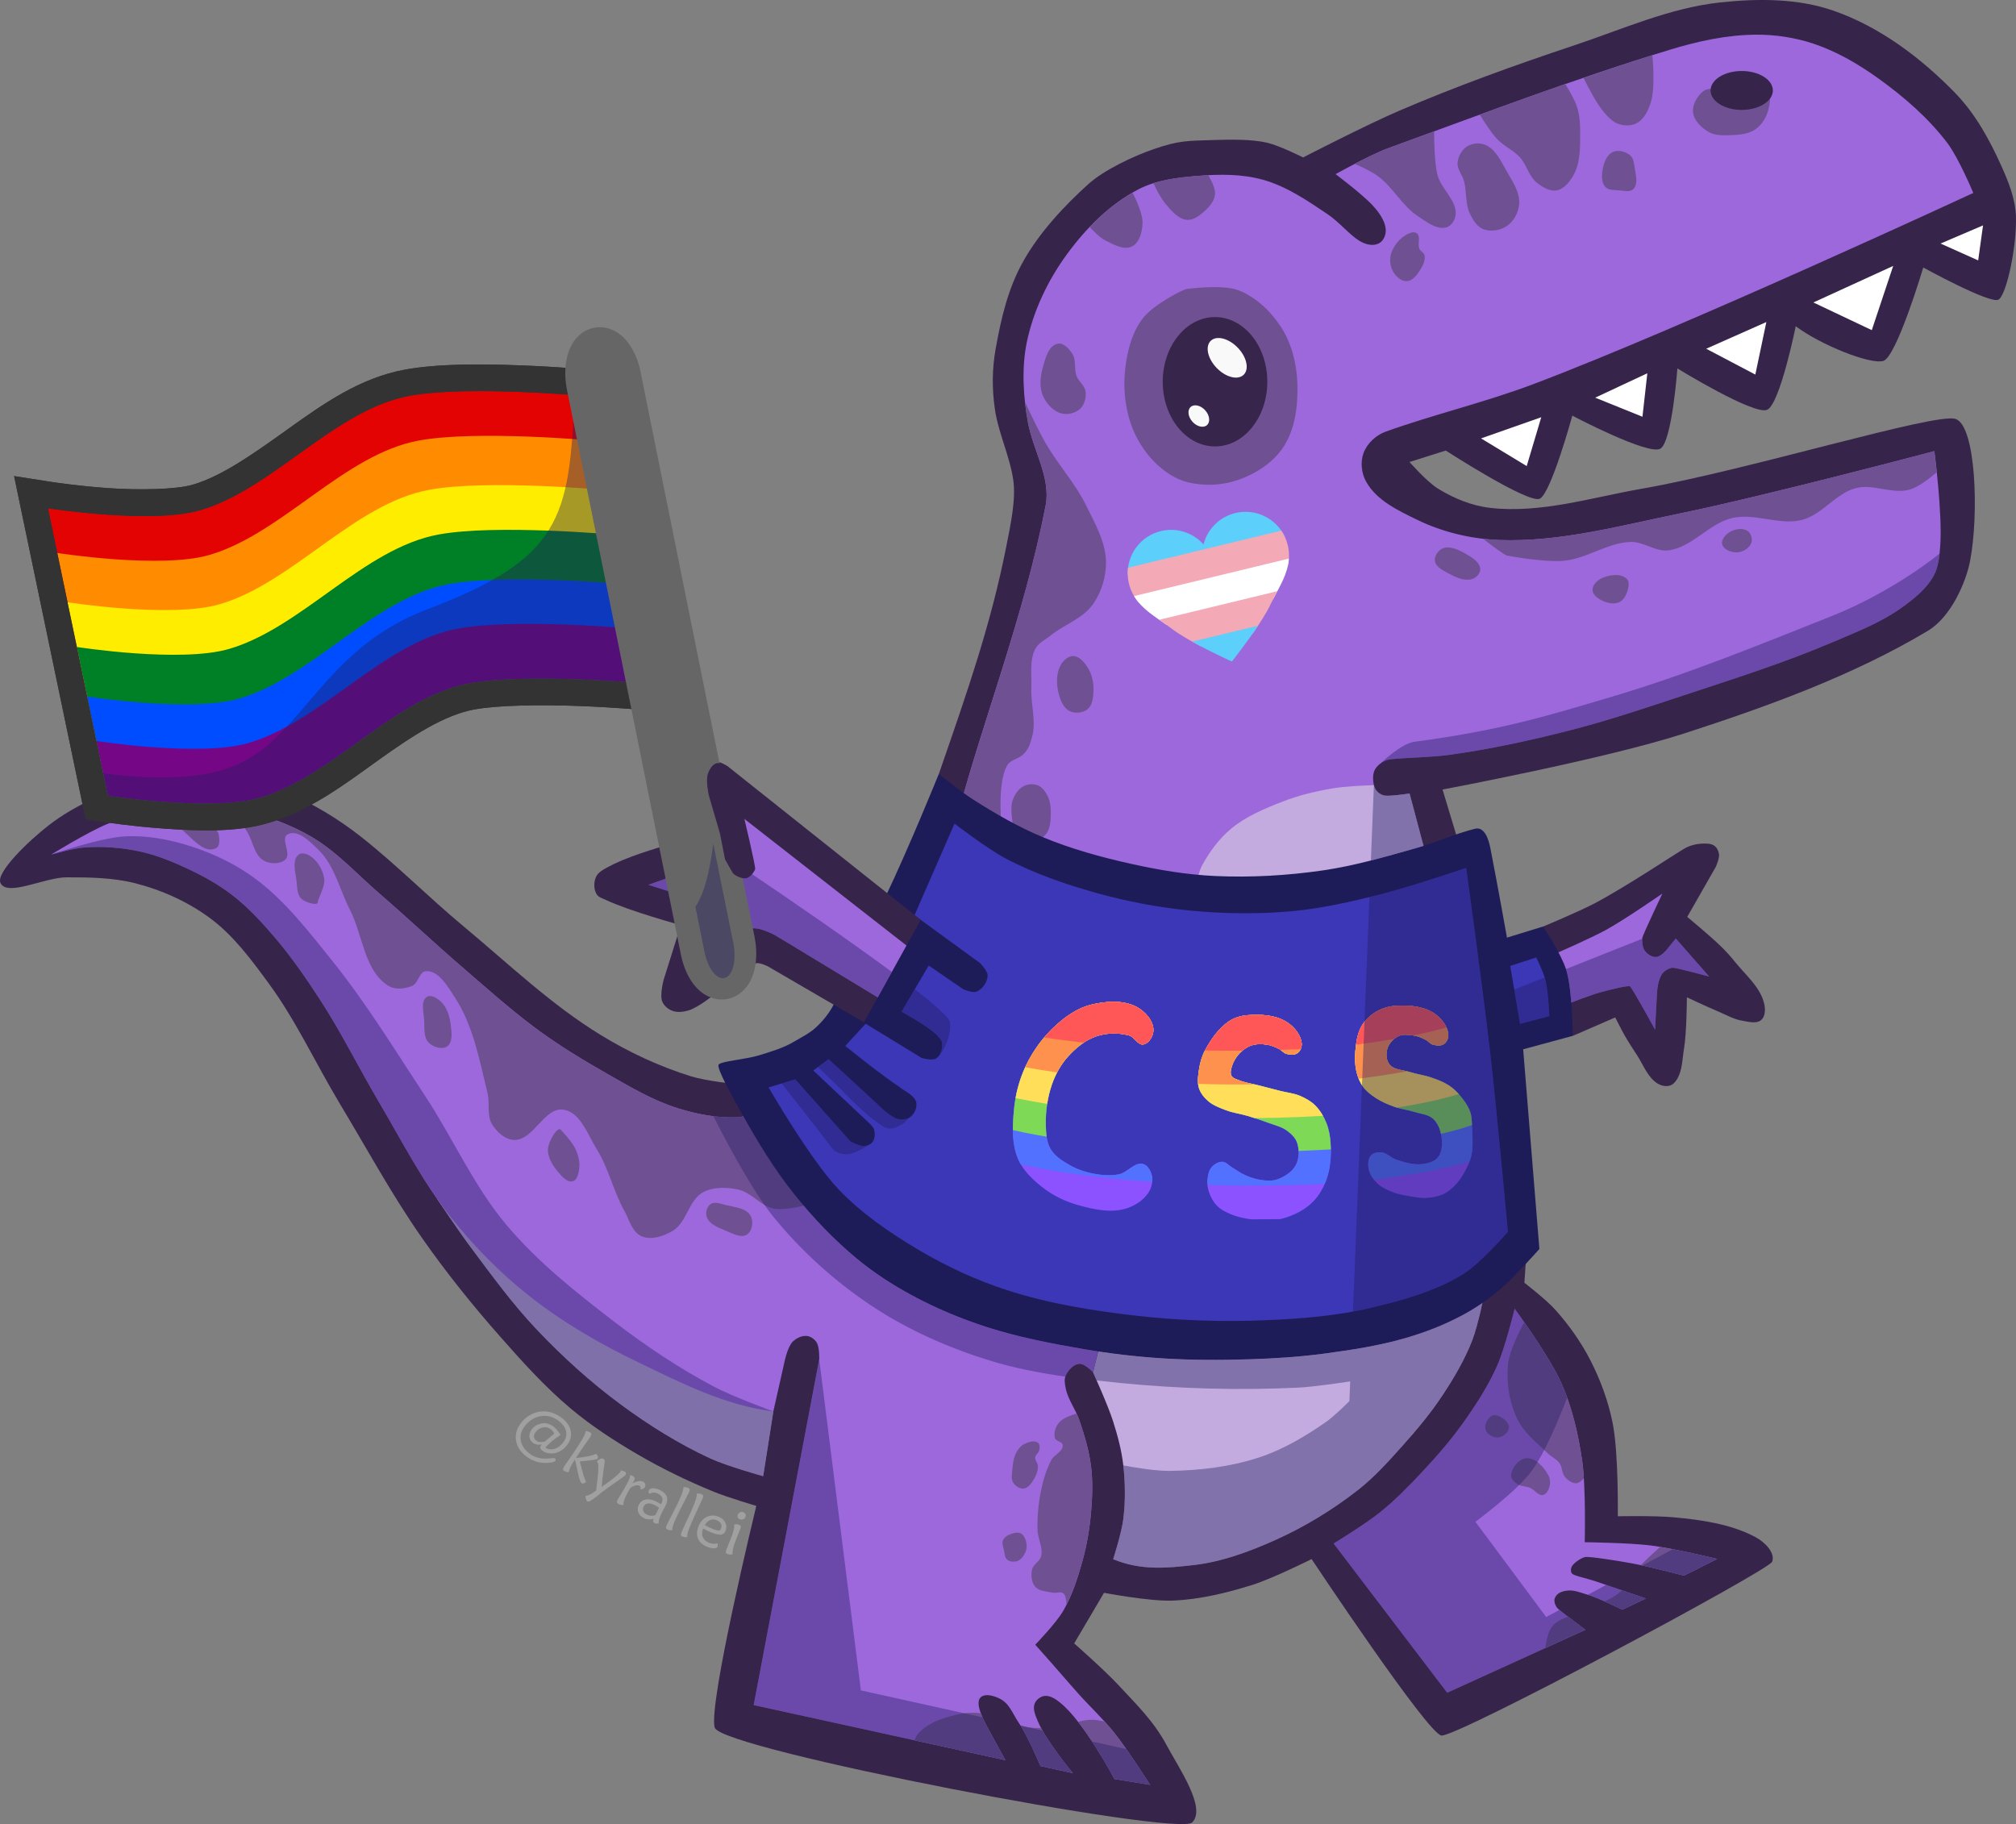
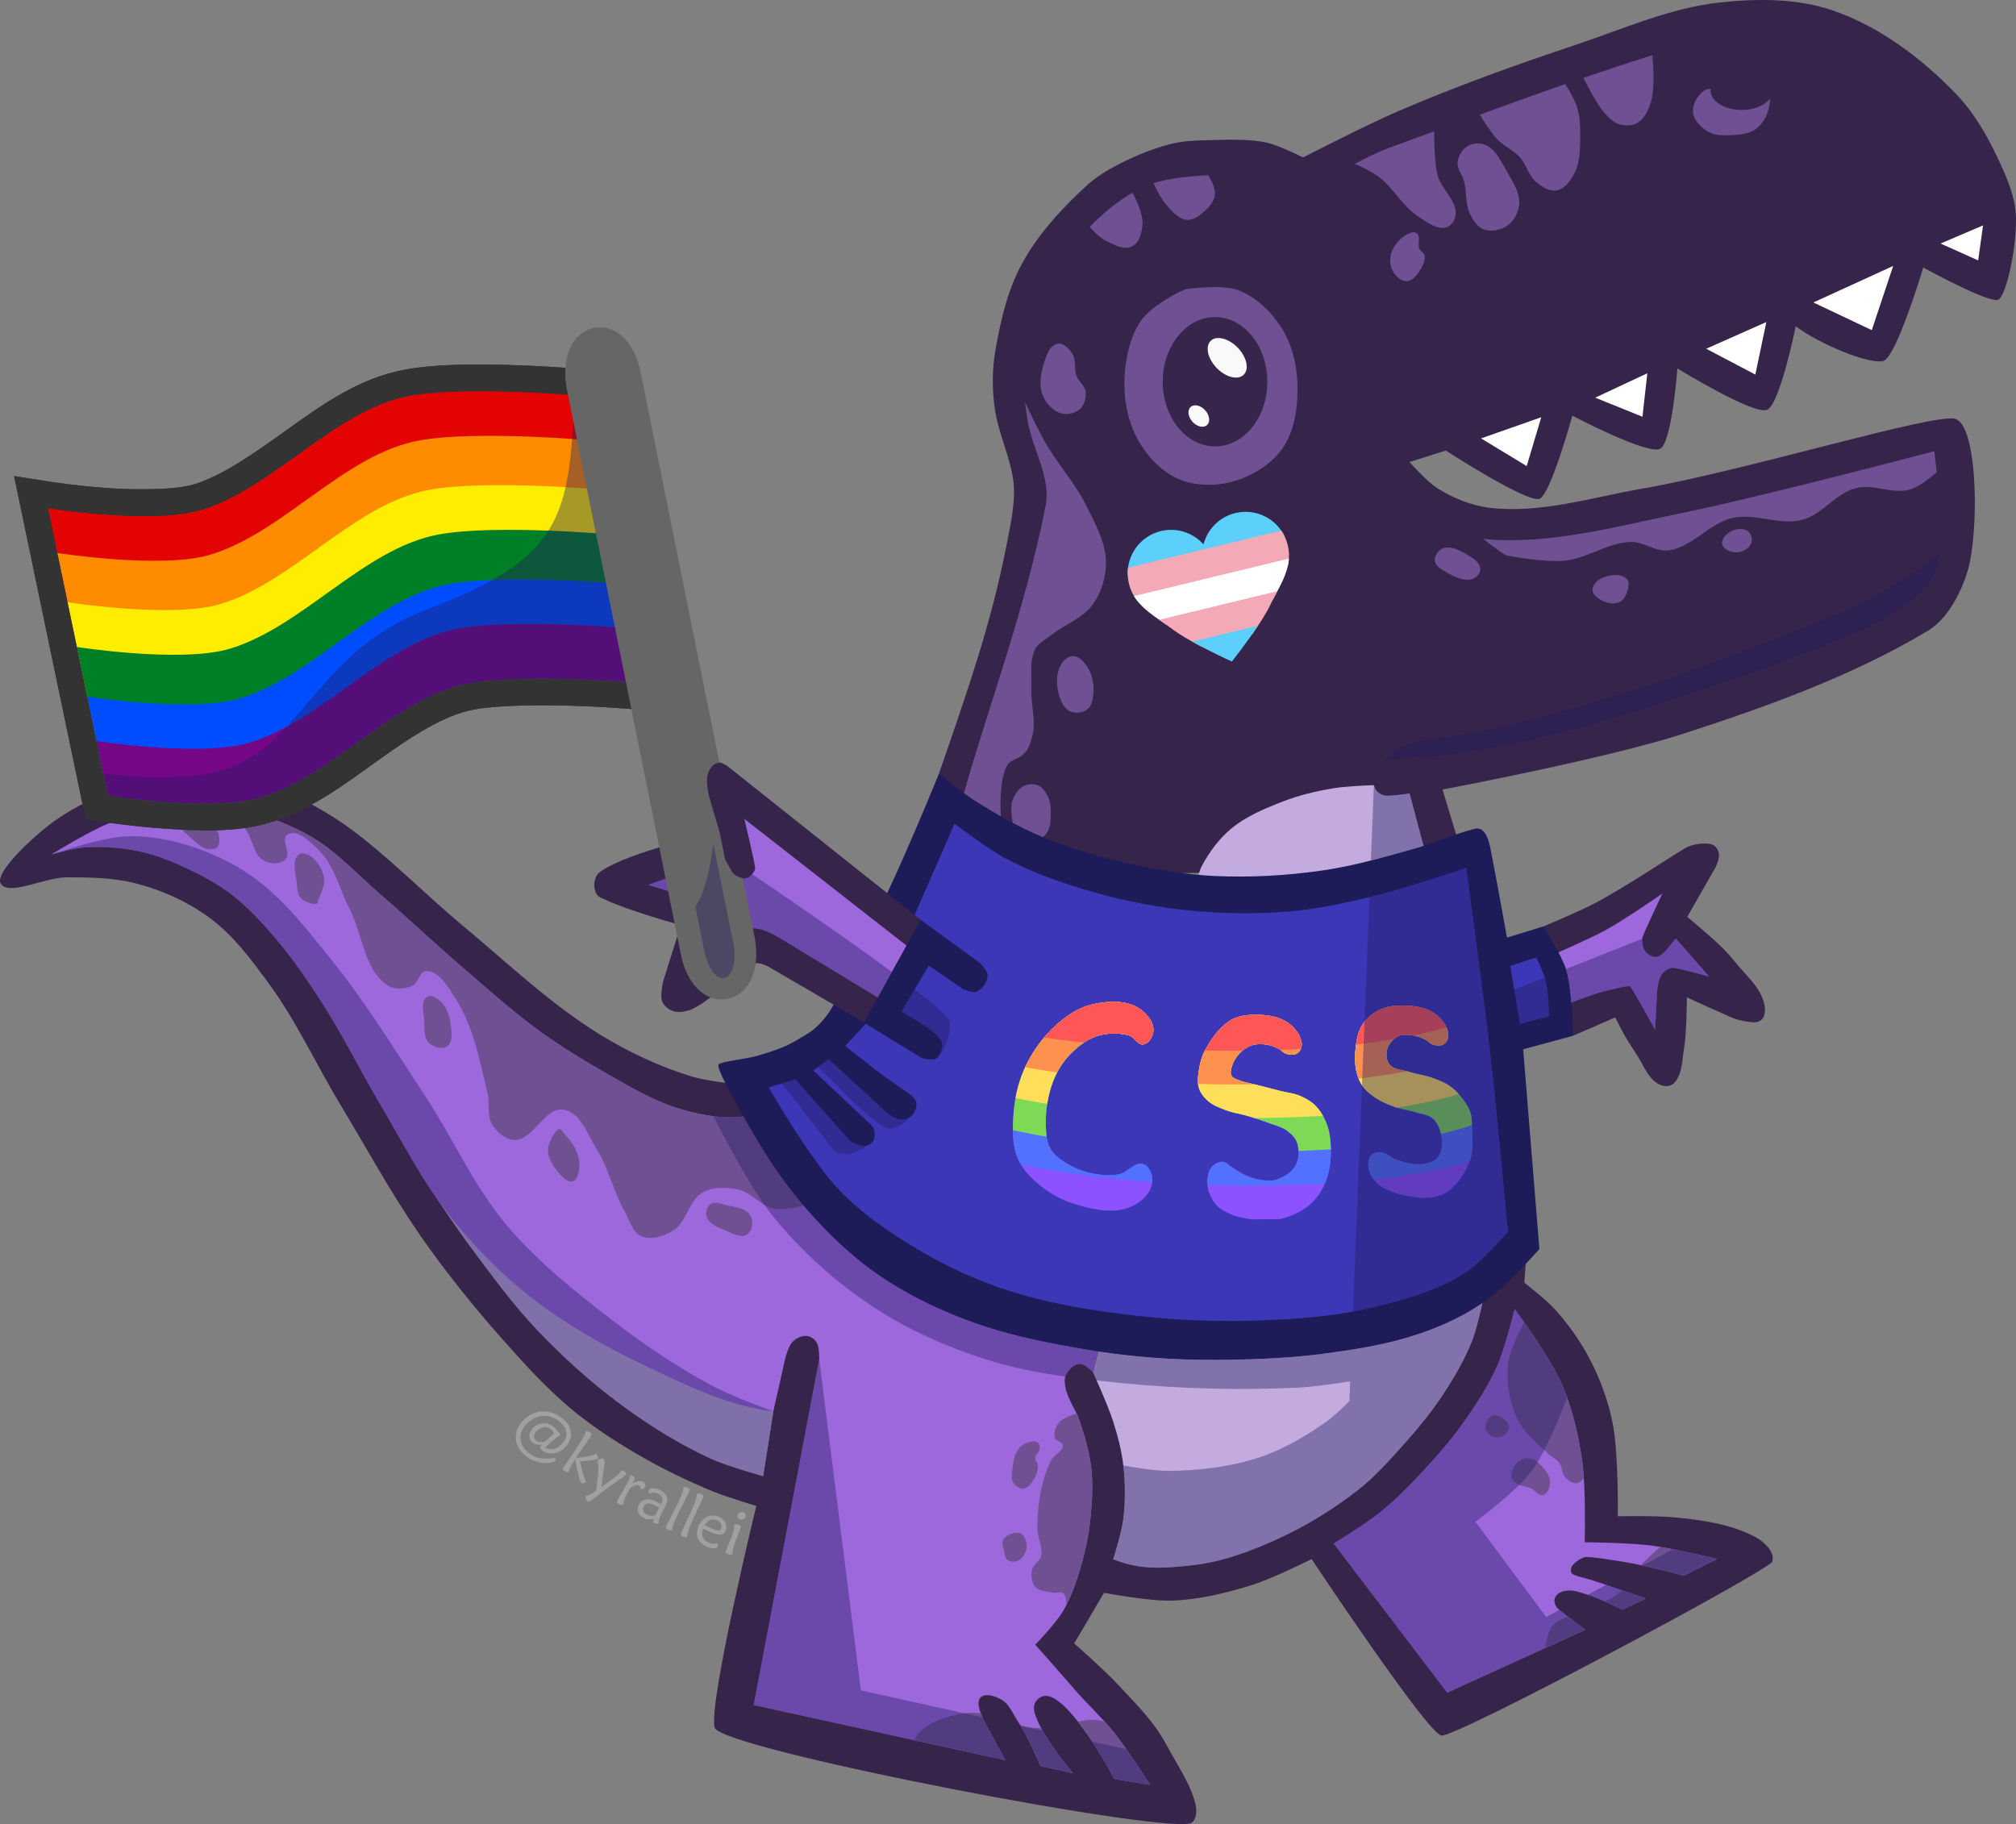
<svg xmlns="http://www.w3.org/2000/svg" xmlns:ns1="http://www.inkscape.org/namespaces/inkscape" xmlns:ns2="http://sodipodi.sourceforge.net/DTD/sodipodi-0.dtd" ns1:export-ydpi="191.99998" ns1:export-xdpi="191.99998" ns1:export-filename="C:\Users\Kate\Documents\#COMMISSIONS\css dinos\css dino (pride)\css dino pride.png" style="enable-background:new" ns1:version="1.0 (4035a4fb49, 2020-05-01)" ns2:docname="css dino pride final.svg" id="svg8" version="1.1" viewBox="0 0 264.583 239.402" height="239.402mm" width="264.583mm">
  <rect x="0" y="0" width="264.583" height="239.402" fill="#808080" stroke="none" />
  <defs id="defs2" />
  <ns2:namedview ns1:snap-smooth-nodes="true" ns1:snap-intersection-paths="true" ns1:snap-nodes="true" ns1:object-paths="false" ns1:document-rotation="0" fit-margin-bottom="0" fit-margin-right="0" fit-margin-left="0" fit-margin-top="0" ns1:window-maximized="1" ns1:window-y="-9" ns1:window-x="-9" ns1:window-height="1373" ns1:window-width="3440" showgrid="false" ns1:current-layer="g1427" ns1:document-units="mm" ns1:cy="418.40774" ns1:cx="600.95019" ns1:zoom="1.0953556" ns1:pageshadow="2" ns1:pageopacity="0.0" borderopacity="1.0" bordercolor="#666666" pagecolor="#ffffff" id="base" />
  <g style="display:inline" transform="translate(90.057,66.98)" ns1:label="Flat" id="layer23" ns1:groupmode="layer" ns2:insensitive="true">
    <g transform="translate(5.2e-5,-1.25e-4)" ns1:export-ydpi="96" ns1:export-xdpi="96" id="g943">
      <path style="display:inline;fill:#36244b;fill-opacity:1;stroke:none;stroke-width:0.963px;stroke-linecap:butt;stroke-linejoin:miter;stroke-opacity:1;enable-background:new" d="m 6.649,75.324 c 0,0 -4.034,-0.427 -5.96,-1.022 C -3.485,73.014 -7.505,71.135 -11.23,68.853 -17.777,64.845 -23.379,59.46 -29.28,54.55 -33.856,50.742 -38.052,46.481 -42.732,42.801 c -2.785,-2.19 -6.168,-4.297 -9.621,-5.704 -3.219,-1.312 -6.294,-2.299 -10.131,-2.469 -3.376,-0.15 -6.054,0.129 -8.94,0.937 -4.352,1.218 -8.687,3.021 -12.26,5.789 -2.597,2.012 -6.995,6.223 -6.3,7.577 0.926,1.805 5.778,-0.763 8.684,-0.766 2.991,-0.004 6.073,0.044 8.94,0.766 3.521,0.887 6.957,2.438 9.876,4.597 3.07,2.27 5.402,5.437 7.662,8.514 3.63,4.943 6.204,10.581 9.365,15.836 3.532,5.873 6.805,11.919 10.727,17.539 3.192,4.572 6.697,8.931 10.387,13.111 2.895,3.28 5.843,6.554 9.195,9.365 2.69,2.256 5.653,4.187 8.684,5.96 3.221,1.884 6.594,3.522 10.046,4.938 1.827,0.749 5.619,1.873 5.619,1.873 0,0 -6.383,26.248 -5.449,29.117 0.934,2.869 60.75,14.326 62.653,12.43 1.903,-1.895 -1.72,-7.087 -3.397,-10.217 -1.677,-3.13 -4.025,-5.373 -6.3,-7.833 -1.8,-1.945 -5.789,-5.449 -5.789,-5.449 l 3.916,-6.641 c 0,0 6,1.145 9.025,1.022 3.526,-0.144 7.018,-0.993 10.387,-2.043 2.718,-0.847 7.833,-3.406 7.833,-3.406 0,0 15.169,22.835 17.028,23.158 1.859,0.323 43.017,-21.677 43.421,-22.817 0.404,-1.14 -0.891,-2.529 -2.214,-3.235 -3.236,-1.726 -7.219,-2.278 -10.813,-2.597 -2.49,-0.221 -7.237,-0.128 -7.237,-0.128 0,0 0.124,-8.247 -0.681,-12.26 -0.568,-2.834 -1.578,-5.6 -2.895,-8.173 -1.226,-2.397 -2.805,-4.632 -4.597,-6.641 -1.205,-1.35 -4.087,-3.576 -4.087,-3.576 l 0.298,-4.342 z" id="path926" ns1:connector-curvature="0" ns2:nodetypes="cssssasaasasssssssssczzzaccssczzsscsssccc" />
      <path style="display:inline;fill:#c3abdf;fill-opacity:1;stroke:none;stroke-width:0.963px;stroke-linecap:butt;stroke-linejoin:miter;stroke-opacity:1;enable-background:new" d="m 53.39,113.125 1.022,-4.087 50.391,-6.475 c 0,0 -0.843,4.342 -1.646,6.39 -0.989,2.521 -2.373,4.884 -3.863,7.145 -1.555,2.36 -3.38,4.539 -5.263,6.647 -1.839,2.059 -3.699,4.14 -5.875,5.84 -3.345,2.612 -7.022,4.853 -10.897,6.583 -3.404,1.52 -6.992,2.851 -10.697,3.266 -3.495,0.391 -6.833,0.743 -10.523,-0.772 0,0 1.102,-3.451 1.324,-5.238 0.292,-2.35 0.269,-4.751 0,-7.104 -0.222,-1.944 -0.731,-3.854 -1.324,-5.719 -0.707,-2.223 -2.649,-6.476 -2.649,-6.476 z" id="path918" ns1:connector-curvature="0" ns2:nodetypes="cccaaaaaacssscc" />
      <path style="display:inline;opacity:0.98;fill:#c3abdf;fill-opacity:1;stroke:none;stroke-width:0.963px;stroke-linecap:butt;stroke-linejoin:miter;stroke-opacity:1;enable-background:new" d="m 11.439,118.269 -1.334,8.496 c 0,0 -4.755,-1.316 -6.983,-2.348 -4.126,-1.91 -8.02,-4.346 -11.679,-7.044 -3.959,-2.918 -7.63,-6.247 -11.017,-9.813 -3.224,-3.395 -5.988,-7.205 -8.789,-10.957 -1.512,-2.025 -4.323,-6.227 -4.323,-6.227 z" id="path920" ns1:connector-curvature="0" ns2:nodetypes="ccsssscc" />
      <path style="display:inline;fill:#9d68dc;fill-opacity:1;stroke:none;stroke-width:0.963px;stroke-linecap:butt;stroke-linejoin:miter;stroke-opacity:1;enable-background:new" d="m 54.411,109.039 -1.022,4.087 c 0,0 -1.089,-1.161 -1.788,-1.107 -0.783,0.06 -1.46,0.819 -1.788,1.532 -0.237,0.516 -0.114,1.147 0,1.703 0.304,1.482 1.303,2.739 1.788,4.172 0.667,1.969 1.275,3.982 1.532,6.045 0.249,1.999 0.175,4.038 0,6.045 -0.185,2.124 -0.537,4.246 -1.107,6.3 -0.634,2.285 -1.357,4.593 -2.554,6.641 -0.967,1.653 -3.661,4.427 -3.661,4.427 0,0 1.365,1.53 2.043,2.299 1.197,1.358 2.368,2.739 3.576,4.087 1.568,1.75 3.304,3.355 4.768,5.193 1.716,2.155 4.683,6.811 4.683,6.811 l -4.683,-0.766 c 0,0 -3.939,-7.483 -7.152,-10.046 -0.577,-0.46 -1.313,-0.954 -2.043,-0.851 -0.54,0.076 -1.087,0.511 -1.277,1.022 -0.272,0.73 0.131,1.578 0.426,2.299 1.037,2.535 4.597,6.811 4.597,6.811 l -4.257,-0.937 c 0,0 -1.62,-3.896 -2.81,-5.619 -0.833,-1.207 -1.232,-2.601 -2.554,-3.235 -0.744,-0.357 -1.849,-0.715 -2.469,-0.17 -0.735,0.645 0.106,2.492 0.681,3.576 0.833,1.571 2.554,4.683 2.554,4.683 l -33.034,-7.237 8.599,-45.379 c 0,0 0.061,-1.584 -0.341,-2.214 -0.275,-0.431 -0.768,-0.8 -1.277,-0.851 -0.671,-0.067 -1.399,0.286 -1.873,0.766 -0.707,0.716 -1.107,2.81 -1.107,2.81 l -1.425,6.336 c -6.363,-0.798 -12.086,-3.739 -17.766,-6.469 -5.005,-2.405 -9.866,-5.227 -14.228,-8.662 -3.856,-3.037 -7.342,-6.586 -10.391,-10.431 -3.681,-4.642 -6.367,-9.94 -9.401,-15.084 -2.577,-4.369 -4.823,-8.937 -7.577,-13.196 -1.865,-2.884 -3.816,-5.731 -6.045,-8.344 -1.693,-1.985 -3.476,-3.931 -5.534,-5.534 -1.747,-1.361 -3.704,-2.455 -5.704,-3.406 -2.1,-0.998 -4.281,-1.9 -6.556,-2.384 -2.365,-0.503 -4.825,-0.682 -7.237,-0.511 -1.477,0.105 -4.342,0.937 -4.342,0.937 0,0 4.751,-2.94 7.322,-4.002 3.005,-1.241 6.126,-2.441 9.365,-2.724 2.872,-0.251 5.799,0.25 8.599,0.937 3.107,0.762 6.187,1.861 8.94,3.491 3.311,1.96 5.94,4.894 8.854,7.407 3.623,3.124 7.101,6.414 10.727,9.536 3.192,2.747 6.329,5.572 9.706,8.088 3.086,2.3 6.279,4.22 9.621,6.13 2.931,1.675 5.887,3.421 9.11,4.427 2.494,0.778 5.137,1.292 7.748,1.192 0.874,-0.033 2.554,-0.596 2.554,-0.596 z" id="path913" ns1:connector-curvature="0" ns2:nodetypes="ccsssssssscsssccssssccsssscccsssccaaassssssscsssssssssacc" />
      <path style="display:inline;fill:#9d68dc;fill-opacity:1;stroke:none;stroke-width:0.963px;stroke-linecap:butt;stroke-linejoin:miter;stroke-opacity:1;enable-background:new" d="m 108.73,104.782 c 0,0 -1.241,5.103 -2.299,7.492 -1.159,2.618 -2.733,5.047 -4.385,7.386 -1.625,2.3 -3.486,4.432 -5.406,6.492 -1.769,1.897 -3.599,3.758 -5.619,5.385 -1.891,1.523 -6.045,4.065 -6.045,4.065 l 14.899,19.582 18.135,-8.258 c 0,0 -2.37,-1.768 -3.53,-2.709 -0.377,-0.306 -0.665,-1.017 -0.471,-1.462 0.267,-0.614 0.792,-0.838 1.452,-0.951 0.964,-0.166 1.796,0.205 2.659,0.46 1.649,0.487 4.743,2.024 4.743,2.024 l 3.086,-1.469 c 0,0 -4.43,-1.533 -6.653,-2.277 -1.01,-0.338 -2.81,-0.718 -3.038,-0.992 -0.225,-0.27 -0.17,-0.755 0.049,-1.052 0.372,-0.502 1.215,-1.026 1.658,-1.117 0.547,-0.112 4.247,0.471 6.345,0.861 2.237,0.416 6.641,1.575 6.641,1.575 l 4.363,-2.192 c 0,0 -5.767,-1.399 -8.705,-1.767 -2.876,-0.36 -8.684,-0.426 -8.684,-0.426 0,0 0.178,-7.188 -0.341,-10.727 -0.498,-3.399 -1.275,-6.809 -2.639,-9.961 -1.554,-3.592 -6.215,-9.961 -6.215,-9.961 z" id="path909" ns1:connector-curvature="0" ns2:nodetypes="caaaacccsssaccasssaccacaac" />
      <path style="display:inline;fill:#36244b;fill-opacity:1;stroke:none;stroke-width:0.963px;stroke-linecap:butt;stroke-linejoin:miter;stroke-opacity:1;enable-background:new" d="m 33.157,34.601 c 3.845,-11.087 6.826,-19.642 8.842,-29.807 0.577,-2.908 1.307,-6.266 0.916,-8.848 -0.478,-3.157 -1.957,-6.11 -2.408,-9.271 -0.386,-2.703 -0.364,-5.26 0.12,-7.947 0.737,-4.093 1.618,-7.766 3.492,-11.198 2.157,-3.951 5.595,-7.59 8.669,-10.355 2.073,-1.864 5.914,-3.665 8.549,-4.575 3.332,-1.151 4.423,-1.098 7.947,-1.204 2.092,-0.063 4.947,-0.122 6.983,0.361 1.646,0.391 4.696,1.926 4.696,1.926 0,0 8.336,-4.295 12.642,-6.141 7.482,-3.207 15.154,-5.975 22.877,-8.549 6.35,-2.116 12.61,-4.949 19.265,-5.659 4.922,-0.525 10.133,-0.539 14.81,1.084 6.089,2.113 11.527,6.21 16.014,10.836 2.612,2.694 4.478,6.091 6.02,9.512 0.945,2.096 1.842,4.325 1.926,6.622 0.142,3.855 -1.218,10.331 -2.288,10.957 -1.069,0.626 -9.873,-4.214 -9.873,-4.214 0,0 -3.509,11.765 -5.249,12.261 -1.74,0.496 -8.257,-2.122 -11.487,-4.555 0,0 -2.058,10.149 -3.733,10.957 -1.675,0.808 -11.8,-5.418 -11.8,-5.418 0,0 -0.701,9.531 -2.211,10.518 -1.51,0.987 -11.578,-4.321 -11.578,-4.321 0,0 -2.797,10.197 -4.271,10.901 -1.475,0.704 -12.341,-6.321 -12.341,-6.321 l -4.756,1.505 c 0,0 2.282,2.598 3.733,3.492 2.075,1.28 4.441,2.252 6.863,2.528 6.639,0.758 13.305,-1.367 19.889,-2.514 13.846,-2.411 38.452,-9.993 41.156,-9.165 2.704,0.828 3.108,12.521 1.926,18.663 -0.522,2.715 -2.478,7.321 -5.539,9.151 -9.849,5.887 -21.007,9.916 -32.027,13.485 -10.308,3.339 -31.666,7.345 -31.666,7.345 l 3.107,10.287 -69.329,1.272 z" id="path946" ns1:connector-curvature="0" ns2:nodetypes="casssasssscaaaaaaszczczczczccaaazssacccc" />
-       <path style="display:inline;fill:#9d68dc;fill-opacity:1;stroke:none;stroke-width:0.963px;stroke-linecap:butt;stroke-linejoin:miter;stroke-opacity:1;enable-background:new" d="m 90.255,36.075 c -0.155,-0.739 -0.186,-1.537 0.192,-2.15 0.416,-0.676 1.316,-1.189 2.022,-1.256 2.752,-0.259 5.239,-0.235 7.833,-0.596 5.22,-0.726 10.387,-1.851 15.495,-3.15 5.063,-1.288 10.025,-2.954 14.984,-4.597 6.578,-2.18 13.207,-4.263 19.582,-6.981 3.152,-1.344 6.415,-2.594 9.195,-4.597 1.595,-1.15 3.229,-2.446 4.172,-4.172 0.64,-1.173 0.75,-2.584 0.851,-3.916 0.316,-4.139 -0.766,-12.43 -0.766,-12.43 0,0 -22.155,5.868 -33.374,8.173 -7.778,1.598 -15.819,3.793 -23.754,3.491 -3.68,-0.14 -7.415,-1.031 -10.727,-2.639 -2.656,-1.289 -5.36,-2.581 -6.726,-5.023 -0.612,-1.094 -0.776,-2.57 -0.341,-3.746 0.467,-1.261 1.629,-2.356 2.895,-2.81 6.397,-2.292 12.994,-3.828 19.326,-6.215 19.659,-7.411 57.809,-25.116 57.809,-25.116 0,0 -1.917,-4.594 -3.406,-6.556 -2.513,-3.311 -5.731,-6.094 -9.11,-8.514 -2.591,-1.856 -5.407,-3.501 -8.429,-4.512 -2.451,-0.82 -5.078,-1.217 -7.662,-1.192 -3.774,0.037 -7.543,0.856 -11.153,1.958 -12.775,3.9 -24.315,8.301 -37.035,12.941 -2.409,0.879 -6.896,3.406 -6.896,3.406 0,0 3.262,2.453 4.683,3.916 1.504,1.55 2.459,3.327 1.532,4.683 -0.577,0.845 -1.804,0.915 -3.065,0.17 -1.261,-0.745 -2.669,-2.476 -4.172,-3.491 -2.656,-1.793 -5.394,-3.663 -8.479,-4.533 -2.791,-0.787 -5.794,-0.751 -8.684,-0.511 -2.623,0.218 -5.364,0.541 -7.698,1.759 -3.75,1.958 -6.898,5.117 -9.392,8.535 -2.488,3.41 -4.389,7.391 -5.252,11.523 -0.725,3.473 -0.442,7.421 0.17,10.642 0.69,3.627 3.004,7.189 2.299,10.813 C 44.386,13.706 38.858,27.88 35.85,39.291 l 12.517,7.171 20.518,4.427 21.881,-2.81 c 0,0 -0.739,-9.648 -0.511,-12.005 z" id="path930" ns1:connector-curvature="0" ns2:nodetypes="casssssssscssssssscsssssscsazaaaaaasscccccc" />
      <path style="display:inline;fill:#ffffff;fill-opacity:1;stroke:none;stroke-width:0.963px;stroke-linecap:butt;stroke-linejoin:miter;stroke-opacity:1;enable-background:new" d="m 104.318,-9.441 5.992,3.632 1.91,-6.41 z" id="path935" ns1:connector-curvature="0" ns2:nodetypes="cccc" />
      <path style="display:inline;fill:#ffffff;fill-opacity:1;stroke:none;stroke-width:0.963px;stroke-linecap:butt;stroke-linejoin:miter;stroke-opacity:1;enable-background:new" d="m 119.297,-14.789 6.205,2.506 0.639,-5.704 z" id="path937" ns1:connector-curvature="0" ns2:nodetypes="cccc" />
      <path style="display:inline;fill:#ffffff;fill-opacity:1;stroke:none;stroke-width:0.963px;stroke-linecap:butt;stroke-linejoin:miter;stroke-opacity:1;enable-background:new" d="m 133.867,-21.209 6.449,3.391 1.447,-6.896 z" id="path939" ns1:connector-curvature="0" ns2:nodetypes="cccc" />
      <path style="display:inline;fill:#ffffff;fill-opacity:1;stroke:none;stroke-width:0.963px;stroke-linecap:butt;stroke-linejoin:miter;stroke-opacity:1;enable-background:new" d="m 147.932,-27.283 7.667,3.633 2.81,-8.429 z" id="path941" ns1:connector-curvature="0" ns2:nodetypes="cccc" />
      <path style="display:inline;fill:#ffffff;fill-opacity:1;stroke:none;stroke-width:0.963px;stroke-linecap:butt;stroke-linejoin:miter;stroke-opacity:1;enable-background:new" d="m 164.623,-35.016 4.938,2.214 0.639,-4.597 z" id="path943" ns1:connector-curvature="0" />
      <path style="display:inline;fill:#c3abdf;fill-opacity:1;stroke:none;stroke-width:0.963px;stroke-linecap:butt;stroke-linejoin:miter;stroke-opacity:1;enable-background:new" d="m 66.927,48.931 c 0,0 0.383,-1.588 0.766,-2.299 0.979,-1.814 2.246,-3.536 3.831,-4.853 1.973,-1.638 4.421,-2.648 6.811,-3.576 2.079,-0.807 4.272,-1.331 6.471,-1.703 1.796,-0.304 4.213,-0.382 5.449,-0.426 0.172,0.786 0.817,1.266 1.426,1.362 0.619,0.098 2.508,-0.16 3.257,-0.277 l 2.043,7.684 -13.367,4.512 z" id="path922" ns1:connector-curvature="0" ns2:nodetypes="csssscscccc" />
      <path style="display:inline;fill:#36244b;fill-opacity:1;stroke:none;stroke-width:0.963px;stroke-linecap:butt;stroke-linejoin:miter;stroke-opacity:1;enable-background:new" d="m 112.464,54.623 c 0,0 4.588,-1.896 6.781,-3.053 4.072,-2.148 10.365,-6.369 11.792,-7.194 0.724,-0.419 1.59,-0.613 2.426,-0.639 0.506,-0.015 1.083,-0.003 1.49,0.298 0.337,0.249 0.545,0.691 0.596,1.107 0.069,0.567 -0.426,1.66 -0.426,1.66 l -3.746,6.556 c 0,0 3.056,2.529 4.47,3.916 0.602,0.591 1.178,1.212 1.703,1.873 1.445,1.823 3.504,3.466 3.959,5.747 0.133,0.669 0.097,1.563 -0.426,2.001 -0.642,0.538 -1.686,0.225 -2.512,0.085 -1.125,-0.19 -2.14,-0.793 -3.193,-1.235 -1.365,-0.572 -4.044,-1.83 -4.044,-1.83 0,0 -0.019,4.599 -0.383,6.769 -0.219,1.304 -0.204,2.721 -0.851,3.874 -0.221,0.394 -0.548,0.802 -0.979,0.937 -0.521,0.163 -1.152,0.029 -1.618,-0.255 -1.317,-0.806 -1.883,-2.451 -2.724,-3.746 -1.036,-1.594 -1.577,-2.36 -2.852,-4.938 l -5.57,2.42 z" id="path907" ns1:connector-curvature="0" ns2:nodetypes="csssssccaaaaascsaaaaccc" />
      <path style="display:inline;fill:#9d68dc;fill-opacity:1;stroke:none;stroke-width:0.963px;stroke-linecap:butt;stroke-linejoin:miter;stroke-opacity:1;enable-background:new" d="m 114.194,58.135 c 0,0 4.291,-1.866 6.442,-3.025 2.406,-1.297 7.48,-4.816 7.48,-4.816 0,0 -2.6,5.485 -2.634,5.809 -0.036,0.344 -0.02,1.223 0.316,1.686 0.339,0.467 0.924,0.866 1.52,0.828 0.596,-0.039 1.324,-0.903 1.324,-0.903 l 1.234,-1.52 4.38,4.997 c 0,0 -4.337,-1.177 -4.786,-1.159 -0.35,0.014 -1.141,0.337 -1.475,0.948 -0.319,0.586 -0.52,1.308 -0.587,2.423 -0.114,1.886 -0.241,4.771 -0.241,4.771 0,0 -3.036,-5.552 -3.306,-5.696 -0.27,-0.144 -2.425,0.388 -3.752,0.742 -1.327,0.353 -4.091,1.432 -4.091,1.432 z" id="path902" ns1:connector-curvature="0" ns2:nodetypes="cscsazcccsssczzcc" />
      <path style="display:inline;fill:#6f5193;fill-opacity:1;stroke:none;stroke-width:0.963px;stroke-linecap:butt;stroke-linejoin:miter;stroke-opacity:1;enable-background:new" d="m 163.813,-7.771 c 0,0 -22.153,5.869 -33.373,8.174 -7.778,1.598 -15.82,3.792 -23.755,3.49 -0.704,-0.027 -1.41,-0.09 -2.115,-0.171 1.254,0.995 2.864,2.16 3.138,2.214 0.426,0.085 4.994,0.911 7.491,0.681 3.024,-0.279 5.733,-2.386 8.769,-2.468 1.686,-0.045 3.264,1.314 4.938,1.106 3.124,-0.388 5.356,-3.571 8.428,-4.257 2.965,-0.662 6.168,1.015 9.109,0.256 2.649,-0.684 4.421,-3.482 7.068,-4.171 2.308,-0.601 4.875,0.881 7.151,0.169 1.07,-0.334 2.416,-1.356 3.46,-2.244 -0.163,-1.55 -0.31,-2.779 -0.31,-2.779 z" id="path1034" ns1:connector-curvature="0" />
      <path style="display:inline;fill:#6f5193;fill-opacity:1;stroke:none;stroke-width:0.963px;stroke-linecap:butt;stroke-linejoin:miter;stroke-opacity:1;enable-background:new" d="m 126.806,-59.733 c -3.065,0.961 -6.073,1.952 -9.045,2.967 0.635,1.291 1.752,3.438 2.719,4.553 0.543,0.626 1.166,1.291 1.958,1.533 0.762,0.233 1.697,0.232 2.384,-0.171 0.937,-0.55 1.47,-1.685 1.787,-2.724 0.503,-1.648 0.338,-4.553 0.198,-6.158 z" id="path1048" ns1:connector-curvature="0" />
      <path style="display:inline;fill:#6f5193;fill-opacity:1;stroke:none;stroke-width:0.963px;stroke-linecap:butt;stroke-linejoin:miter;stroke-opacity:1;enable-background:new" d="m 115.372,-55.95 c -3.744,1.301 -7.47,2.651 -11.22,4.02 0.494,0.803 1.447,2.315 2.28,3.206 0.869,0.929 2.12,1.448 2.98,2.386 0.899,0.98 1.175,2.488 2.212,3.321 0.736,0.59 1.715,1.208 2.639,1.022 1.043,-0.21 1.815,-1.267 2.299,-2.214 0.834,-1.634 0.755,-3.614 0.766,-5.448 0.007,-1.116 -0.076,-2.261 -0.425,-3.321 -0.289,-0.879 -0.946,-2.025 -1.531,-2.971 z" id="path1043" ns1:connector-curvature="0" />
      <path style="display:inline;fill:#6f5193;fill-opacity:1;stroke:none;stroke-width:0.963px;stroke-linecap:butt;stroke-linejoin:miter;stroke-opacity:1;enable-background:new" d="m 98.165,-49.745 c -2.001,0.735 -3.985,1.466 -6.037,2.214 -1.226,0.447 -2.96,1.306 -4.397,2.056 0.862,0.375 2.157,0.966 3.035,1.605 2.012,1.464 3.194,3.921 5.279,5.279 1.122,0.73 2.46,1.821 3.746,1.447 0.643,-0.187 1.12,-0.952 1.191,-1.618 0.203,-1.92 -1.918,-3.403 -2.384,-5.277 -0.385,-1.549 -0.434,-4.216 -0.433,-5.706 z" id="path1038" ns1:connector-curvature="0" />
      <path style="display:inline;fill:#6f5193;fill-opacity:1;stroke:none;stroke-width:0.963px;stroke-linecap:butt;stroke-linejoin:miter;stroke-opacity:1;enable-background:new" d="m 68.521,-43.979 c -0.493,0.026 -0.987,0.048 -1.475,0.088 -1.913,0.159 -3.886,0.379 -5.721,0.956 0.422,0.901 0.986,2.013 1.577,2.7 0.756,0.879 1.616,1.98 2.769,2.107 0.812,0.09 1.611,-0.487 2.227,-1.023 0.702,-0.61 1.444,-1.42 1.505,-2.348 0.047,-0.716 -0.414,-1.688 -0.882,-2.48 z" id="path1000" ns1:connector-curvature="0" />
      <path style="display:inline;fill:#6f5193;fill-opacity:1;stroke:none;stroke-width:0.963px;stroke-linecap:butt;stroke-linejoin:miter;stroke-opacity:1;enable-background:new" d="m 58.584,-41.693 c -2.075,1.2 -3.961,2.751 -5.638,4.508 0.578,0.577 1.312,1.385 2.069,1.767 1.065,0.536 2.423,1.312 3.492,0.783 0.99,-0.49 1.338,-1.907 1.385,-3.01 0.05,-1.185 -0.756,-2.961 -1.308,-4.047 z" id="path1028" ns1:connector-curvature="0" />
      <path style="display:inline;fill:#6f5193;fill-opacity:1;stroke:none;stroke-width:0.963px;stroke-linecap:butt;stroke-linejoin:miter;stroke-opacity:1;enable-background:new" d="m 44.465,-14.22 c 0.104,0.967 0.242,1.906 0.41,2.788 0.69,3.627 3.004,7.188 2.299,10.812 C 44.442,13.415 39.095,27.289 36.05,38.579 l 5.42,3.881 c 0,0 -0.814,-6.479 0.681,-9.025 0.399,-0.68 1.473,-0.817 2.043,-1.362 0.757,-0.724 0.904,-1.293 1.193,-2.299 0.588,-2.046 -0.175,-4.258 -0.085,-6.385 0.074,-1.738 -0.286,-3.646 0.51,-5.192 0.414,-0.805 1.338,-1.222 2.043,-1.789 1.787,-1.437 4.213,-2.213 5.535,-4.086 C 54.518,10.722 55.139,8.658 55.092,6.702 55.029,4.081 53.615,1.644 52.453,-0.705 50.998,-3.648 48.707,-6.108 47.089,-8.964 46.259,-10.431 45.257,-12.525 44.465,-14.22 Z" id="path1022" ns1:connector-curvature="0" />
      <path style="display:inline;opacity:1;fill:#6f5193;fill-opacity:1;stroke:none;stroke-width:0.963px;stroke-linecap:butt;stroke-linejoin:miter;stroke-opacity:1;enable-background:new" d="m 50.801,19.124 c -0.662,-0.023 -1.29,0.572 -1.625,1.144 -0.592,1.009 -0.607,2.348 -0.361,3.492 0.21,0.976 0.616,2.136 1.505,2.589 0.701,0.357 1.732,0.249 2.348,-0.241 0.631,-0.502 0.741,-1.483 0.783,-2.288 0.055,-1.07 -0.156,-2.222 -0.722,-3.131 -0.438,-0.702 -1.1,-1.537 -1.926,-1.565 z" id="path954" ns1:connector-curvature="0" ns2:nodetypes="ssssssss" />
      <path style="display:inline;opacity:1;fill:#6f5193;fill-opacity:1;stroke:none;stroke-width:0.963px;stroke-linecap:butt;stroke-linejoin:miter;stroke-opacity:1;enable-background:new" d="m 42.975,41.76 c 0,0 -0.518,-2.416 -0.181,-3.552 0.233,-0.785 0.727,-1.593 1.445,-1.987 0.564,-0.31 1.332,-0.367 1.926,-0.12 0.617,0.256 1.042,0.9 1.324,1.505 0.335,0.717 0.375,1.556 0.361,2.348 -0.013,0.756 -0.062,1.563 -0.421,2.227 -0.358,0.662 -1.625,1.565 -1.625,1.565 z" id="path959" ns1:connector-curvature="0" ns2:nodetypes="csssssscc" />
      <path style="display:inline;fill:#6f5193;fill-opacity:1;stroke:none;stroke-width:0.963px;stroke-linecap:butt;stroke-linejoin:miter;stroke-opacity:1;enable-background:new" d="m 48.754,-21.873 c -1.242,0.265 -1.653,2.026 -1.987,3.251 -0.316,1.162 -0.424,2.51 0.06,3.612 0.445,1.014 1.338,2.003 2.408,2.288 0.818,0.218 1.848,-0.026 2.468,-0.602 0.572,-0.531 0.802,-1.451 0.722,-2.227 -0.083,-0.805 -0.925,-1.348 -1.204,-2.107 -0.338,-0.92 -0.007,-2.068 -0.542,-2.89 -0.425,-0.653 -1.164,-1.487 -1.926,-1.324 z" id="path962" ns1:connector-curvature="0" ns2:nodetypes="sssssssss" />
      <path style="display:inline;fill:#6f5193;fill-opacity:1;stroke:none;stroke-width:0.963px;stroke-linecap:butt;stroke-linejoin:miter;stroke-opacity:1;enable-background:new" d="m 102.515,-47.786 c -0.705,0.433 -1.191,1.306 -1.277,2.128 -0.09,0.866 0.632,1.627 0.851,2.469 0.364,1.395 0.141,2.958 0.766,4.257 0.392,0.816 0.94,1.727 1.788,2.043 0.966,0.36 2.213,0.156 3.065,-0.426 0.913,-0.624 1.537,-1.792 1.618,-2.895 0.111,-1.514 -0.863,-2.94 -1.618,-4.257 -0.743,-1.296 -1.44,-2.894 -2.81,-3.491 -0.73,-0.318 -1.705,-0.247 -2.384,0.17 z" id="path978" ns1:connector-curvature="0" ns2:nodetypes="ssssssssss" />
-       <path style="display:inline;fill:#6f5193;fill-opacity:1;stroke:none;stroke-width:0.963px;stroke-linecap:butt;stroke-linejoin:miter;stroke-opacity:1;enable-background:new" d="m 121.586,-47.02 c -0.889,0.436 -1.233,1.658 -1.362,2.639 -0.087,0.662 -0.042,1.481 0.426,1.958 0.429,0.437 1.177,0.382 1.788,0.426 0.625,0.045 1.436,0.28 1.873,-0.17 0.653,-0.673 0.307,-1.881 0.17,-2.81 -0.084,-0.569 -0.157,-1.247 -0.596,-1.618 -0.596,-0.502 -1.599,-0.769 -2.299,-0.426 z" id="path980" ns1:connector-curvature="0" ns2:nodetypes="ssssssss" />
      <path style="display:inline;fill:#6f5193;fill-opacity:1;stroke:none;stroke-width:0.963px;stroke-linecap:butt;stroke-linejoin:miter;stroke-opacity:1;enable-background:new" d="m 95.193,-36.463 c -1.195,0.348 -2.221,1.468 -2.639,2.639 -0.288,0.806 -0.185,1.821 0.255,2.554 0.369,0.614 1.074,1.246 1.788,1.192 0.841,-0.063 1.44,-0.979 1.873,-1.703 0.3,-0.502 0.55,-1.131 0.426,-1.703 -0.077,-0.355 -0.539,-0.517 -0.681,-0.851 -0.258,-0.606 0.189,-1.472 -0.255,-1.958 -0.177,-0.193 -0.515,-0.243 -0.766,-0.17 z" id="path982" ns1:connector-curvature="0" ns2:nodetypes="sssssssss" />
      <path style="display:inline;fill:#6f5193;fill-opacity:1;stroke:none;stroke-width:0.963px;stroke-linecap:butt;stroke-linejoin:miter;stroke-opacity:1;enable-background:new" d="m 135.293,-55.364 c -0.605,0.045 -1.306,-0.028 -1.788,0.341 -0.826,0.633 -1.478,1.775 -1.362,2.81 0.121,1.084 1.1,2.007 2.043,2.554 0.795,0.461 1.806,0.456 2.724,0.426 1.163,-0.039 2.447,-0.107 3.406,-0.766 0.843,-0.579 1.439,-1.565 1.703,-2.554 0.22,-0.824 0.441,-1.959 -0.17,-2.554 -1.568,-1.525 -4.375,-0.418 -6.556,-0.255 z" id="path984" ns1:connector-curvature="0" ns2:nodetypes="sssssssss" />
      <path style="display:inline;fill:#6f5193;fill-opacity:1;stroke:none;stroke-width:0.963px;stroke-linecap:butt;stroke-linejoin:miter;stroke-opacity:1;enable-background:new" d="m 65.735,-29.056 c -0.426,-0.011 -4.36,2.011 -5.789,3.831 -1.397,1.779 -2.012,4.141 -2.299,6.385 -0.314,2.459 -0.109,5.057 0.681,7.407 0.65,1.933 1.781,3.763 3.235,5.193 1.18,1.16 2.652,2.153 4.257,2.554 2.178,0.544 4.612,0.416 6.726,-0.341 2.293,-0.82 4.557,-2.294 5.875,-4.342 1.554,-2.415 1.899,-5.559 1.788,-8.429 -0.097,-2.513 -0.767,-5.123 -2.128,-7.237 -1.34,-2.081 -3.311,-3.961 -5.619,-4.853 -2.092,-0.809 -6.726,-0.17 -6.726,-0.17 z" id="path986" ns1:connector-curvature="0" ns2:nodetypes="ssssssssssss" />
      <path style="display:inline;fill:#6f5193;fill-opacity:1;stroke:none;stroke-width:0.963px;stroke-linecap:butt;stroke-linejoin:miter;stroke-opacity:1;enable-background:new" d="m 103.196,9.001 c -1.048,0.361 -2.261,-0.239 -3.235,-0.766 -0.688,-0.373 -1.606,-0.841 -1.703,-1.618 -0.079,-0.633 0.432,-1.374 1.022,-1.618 0.942,-0.389 2.093,0.179 2.98,0.681 0.821,0.465 1.916,1.101 1.958,2.043 0.024,0.545 -0.506,1.1 -1.022,1.277 z" id="path990" ns1:connector-curvature="0" ns2:nodetypes="sssssss" />
      <path style="display:inline;fill:#6f5193;fill-opacity:1;stroke:none;stroke-width:0.963px;stroke-linecap:butt;stroke-linejoin:miter;stroke-opacity:1;enable-background:new" d="m 120.138,8.916 c -0.585,0.277 -1.196,0.885 -1.192,1.532 0.004,0.545 0.548,1.008 1.022,1.277 0.722,0.41 1.705,0.667 2.469,0.341 0.579,-0.248 0.93,-0.928 1.107,-1.532 0.144,-0.491 0.282,-1.176 -0.085,-1.532 -0.794,-0.771 -2.32,-0.559 -3.32,-0.085 z" id="path992" ns1:connector-curvature="0" ns2:nodetypes="sssssss" />
      <path style="display:inline;fill:#6f5193;fill-opacity:1;stroke:none;stroke-width:0.963px;stroke-linecap:butt;stroke-linejoin:miter;stroke-opacity:1;enable-background:new" d="m 136.911,2.871 c -0.528,0.33 -1.115,1.021 -0.937,1.618 0.219,0.729 1.284,1.081 2.043,1.022 0.73,-0.057 1.561,-0.581 1.788,-1.277 0.167,-0.512 -0.063,-1.233 -0.511,-1.532 -0.662,-0.442 -1.708,-0.252 -2.384,0.17 z" id="path994" ns1:connector-curvature="0" ns2:nodetypes="ssssss" />
      <path style="display:inline;fill:#6f5193;fill-opacity:1;stroke:none;stroke-width:0.963px;stroke-linecap:butt;stroke-linejoin:miter;stroke-opacity:1;enable-background:new" d="m 105.75,118.83 c -0.588,0.3 -0.988,1.142 -0.851,1.788 0.109,0.512 0.689,0.878 1.192,1.022 0.359,0.102 0.79,0.027 1.107,-0.17 0.394,-0.246 0.809,-0.681 0.796,-1.145 -0.016,-0.536 -0.535,-0.987 -0.993,-1.264 -0.363,-0.219 -0.873,-0.422 -1.25,-0.23 z" id="path1183" ns1:connector-curvature="0" ns2:nodetypes="sssssss" />
      <path style="display:inline;fill:#6f5193;fill-opacity:1;stroke:none;stroke-width:0.963px;stroke-linecap:butt;stroke-linejoin:miter;stroke-opacity:1;enable-background:new" d="m 110.221,124.417 c -0.99,0.105 -1.903,1.263 -1.957,2.258 -0.024,0.439 0.398,0.824 0.753,1.084 0.492,0.36 1.185,0.303 1.746,0.542 0.591,0.252 1.056,1.058 1.686,0.933 0.441,-0.087 0.714,-0.623 0.843,-1.054 0.15,-0.502 0.106,-1.108 -0.15,-1.565 -0.595,-1.063 -1.709,-2.326 -2.92,-2.197 z" id="path1185" ns1:connector-curvature="0" ns2:nodetypes="ssssssss" />
      <path ns1:connector-curvature="0" style="display:inline;fill:#6f5193;fill-opacity:1;stroke:none;stroke-width:0.963px;stroke-linecap:butt;stroke-linejoin:miter;stroke-opacity:1;enable-background:new" d="m 127.807,136.057 c -0.794,0.707 -1.676,1.52 -2.521,2.391 2.342,0.5 5.665,1.368 5.665,1.368 l 4.363,-2.192 c 0,0 -4.431,-1.06 -7.506,-1.567 z m -4.999,5.685 c -0.106,0.111 -0.217,0.217 -0.337,0.314 -0.59,0.48 -1.255,0.837 -1.951,1.146 1.234,0.543 2.342,1.084 2.342,1.084 l 3.085,-1.467 c 0,0 -1.864,-0.637 -3.14,-1.076 z m -7.068,3.452 c -0.795,0.335 -1.618,0.649 -2.118,1.317 -0.483,0.645 -0.733,1.846 -0.871,2.809 l 5.258,-2.395 c 0,0 -1.156,-0.873 -2.269,-1.731 z" id="path1189" />
      <path ns1:connector-curvature="0" style="display:inline;fill:#6f5193;fill-opacity:1;stroke:none;stroke-width:0.963px;stroke-linecap:butt;stroke-linejoin:miter;stroke-opacity:1;enable-background:new" d="m 109.982,106.56 c -0.641,1.203 -1.92,3.761 -2.103,5.373 -0.279,2.457 0.132,5.088 1.193,7.322 0.863,1.816 2.558,3.114 4.002,4.513 0.477,0.463 1.138,0.741 1.531,1.277 0.399,0.544 0.307,1.377 0.766,1.872 0.388,0.419 0.968,0.851 1.533,0.768 0.303,-0.045 0.625,-0.335 0.901,-0.638 -0.054,-0.856 -0.122,-1.673 -0.22,-2.342 -0.498,-3.399 -1.275,-6.809 -2.639,-9.962 -1.056,-2.441 -3.475,-6.048 -4.963,-8.184 z" id="path1193" />
      <path ns1:connector-curvature="0" style="display:inline;fill:#6f5193;fill-opacity:1;stroke:none;stroke-width:0.963px;stroke-linecap:butt;stroke-linejoin:miter;stroke-opacity:1;enable-background:new" d="m -65.577,38.398 c -0.36,0.009 -0.719,0.029 -1.078,0.06 -3.004,0.263 -5.902,1.321 -8.705,2.463 2.031,-0.204 5.474,-0.45 7.503,0.056 2.266,0.565 4.024,4.357 6.141,3.371 0.557,-0.259 0.47,-1.202 0.361,-1.806 -0.176,-0.976 -2.164,-1.739 -1.565,-2.528 0.96,-1.265 3.303,0.375 4.575,1.324 1.49,1.112 1.342,3.875 3.01,4.696 0.831,0.409 2.118,0.419 2.769,-0.241 0.763,-0.773 -0.704,-2.714 0.241,-3.251 1.327,-0.754 3.005,0.978 4.094,2.047 2.101,2.063 2.747,5.208 4.094,7.826 1.708,3.32 1.876,8.038 5.057,9.994 0.889,0.546 2.173,0.415 3.131,0 0.808,-0.35 0.927,-1.89 1.806,-1.926 1.675,-0.07 2.809,1.972 3.733,3.371 2.454,3.718 3.284,8.313 4.335,12.642 0.325,1.34 -0.119,2.918 0.602,4.094 0.617,1.006 1.71,2.007 2.89,2.047 2.538,0.086 3.995,-4.385 6.502,-3.973 2.221,0.364 3.141,3.269 4.335,5.177 1.563,2.498 2.177,5.494 3.612,8.067 0.661,1.186 1.037,2.843 2.288,3.371 1.276,0.54 2.905,-0.01 4.094,-0.722 1.839,-1.102 2.084,-4.045 3.973,-5.057 1.349,-0.722 3.077,-0.669 4.575,-0.361 1.776,0.364 3.025,2.25 4.816,2.528 2.054,0.32 6.141,-1.084 6.141,-1.084 L 13.792,82.112 9.203,79.07 c 0,0 -1.681,0.563 -2.555,0.596 -2.611,0.1 -5.253,-0.414 -7.747,-1.193 -3.223,-1.006 -6.178,-2.752 -9.109,-4.427 -3.342,-1.91 -6.535,-3.83 -9.621,-6.129 -3.377,-2.516 -6.514,-5.342 -9.706,-8.09 -3.626,-3.121 -7.104,-6.41 -10.727,-9.534 -2.914,-2.513 -5.544,-5.447 -8.855,-7.407 -2.753,-1.629 -5.833,-2.73 -8.94,-3.492 -2.45,-0.601 -4.997,-1.06 -7.52,-0.997 z" id="path1232" />
      <path style="display:inline;fill:#6f5193;fill-opacity:1;stroke:none;stroke-width:0.963px;stroke-linecap:butt;stroke-linejoin:miter;stroke-opacity:1;enable-background:new" d="m 51.234,118.553 c -0.411,0.118 -1.772,0.527 -2.299,1.168 -0.448,0.545 -0.747,1.371 -0.542,2.047 0.132,0.435 0.978,0.45 1.023,0.903 0.083,0.827 -1.116,1.253 -1.505,1.987 -0.645,1.217 -1.039,2.566 -1.324,3.913 -0.364,1.715 -0.523,3.485 -0.482,5.238 0.028,1.155 0.738,2.305 0.482,3.432 -0.161,0.705 -1.06,1.097 -1.204,1.806 -0.151,0.741 -0.073,1.656 0.421,2.227 0.528,0.609 1.499,0.617 2.288,0.783 0.473,0.099 1.101,-0.22 1.445,0.12 0.299,0.296 0.364,0.916 0.352,1.475 0.945,-1.84 1.586,-3.842 2.139,-5.836 0.57,-2.055 0.921,-4.176 1.106,-6.301 0.175,-2.007 0.249,-4.045 0,-6.045 -0.257,-2.063 -0.865,-4.076 -1.531,-6.045 -0.101,-0.298 -0.234,-0.586 -0.369,-0.873 z m -14.091,39.265 c -0.367,0.019 -0.732,0.06 -1.091,0.132 -2.017,0.4 -4.214,1.069 -5.599,2.589 -0.193,0.212 -0.351,0.535 -0.489,0.886 l 11.933,2.613 c 0,0 -1.722,-3.112 -2.555,-4.683 -0.222,-0.418 -0.463,-0.95 -0.658,-1.482 -0.514,-0.05 -1.03,-0.08 -1.541,-0.054 z m 16.187,0.914 c -0.644,-0.01 -1.274,0.116 -1.902,0.269 2.5,3.199 4.771,7.506 4.771,7.506 l 4.683,0.766 c 0,0 -2.966,-4.655 -4.683,-6.81 -0.411,-0.517 -0.846,-1.013 -1.291,-1.501 -0.574,-0.124 -1.136,-0.223 -1.578,-0.23 z m -9.487,0.704 c 1.17,1.817 2.651,5.369 2.651,5.369 l 4.257,0.935 c 0,0 -2.821,-3.394 -4.169,-5.928 -0.604,0.013 -1.208,-0.013 -1.8,-0.117 -0.321,-0.056 -0.632,-0.151 -0.939,-0.26 z" id="path1223" ns1:connector-curvature="0" />
      <path style="display:inline;fill:#6f5193;fill-opacity:1;stroke:none;stroke-width:0.963px;stroke-linecap:butt;stroke-linejoin:miter;stroke-opacity:1;enable-background:new" d="m 46.166,122.37 c -0.484,-0.363 -1.263,-0.086 -1.806,0.181 -0.446,0.219 -0.789,0.646 -1.023,1.084 -0.379,0.708 -0.48,1.547 -0.542,2.348 -0.042,0.542 -0.171,1.167 0.12,1.625 0.284,0.448 0.858,0.842 1.385,0.783 0.593,-0.067 1.004,-0.701 1.324,-1.204 0.327,-0.514 0.543,-1.137 0.542,-1.746 -9.64e-4,-0.4 -0.402,-0.746 -0.361,-1.144 0.038,-0.366 0.482,-0.6 0.542,-0.963 0.053,-0.322 0.081,-0.767 -0.181,-0.963 z" id="path1217" ns1:connector-curvature="0" ns2:nodetypes="sssssssssss" />
      <path style="display:inline;fill:#6f5193;fill-opacity:1;stroke:none;stroke-width:0.963px;stroke-linecap:butt;stroke-linejoin:miter;stroke-opacity:1;enable-background:new" d="m 43.938,134.29 c -0.335,-0.182 -0.78,-0.115 -1.144,0 -0.467,0.147 -0.997,0.399 -1.204,0.843 -0.196,0.42 0.023,0.932 0.12,1.385 0.089,0.416 0.092,0.935 0.421,1.204 0.345,0.282 0.906,0.334 1.324,0.181 0.507,-0.186 0.879,-0.704 1.084,-1.204 0.175,-0.428 0.181,-0.939 0.06,-1.385 -0.107,-0.392 -0.305,-0.829 -0.662,-1.023 z" id="path1219" ns1:connector-curvature="0" ns2:nodetypes="sssssssss" />
      <path style="display:inline;fill:#6f5193;fill-opacity:1;stroke:none;stroke-width:0.963px;stroke-linecap:butt;stroke-linejoin:miter;stroke-opacity:1;enable-background:new" d="m 3.181,91.065 c -0.477,0.338 -0.674,1.134 -0.482,1.686 0.342,0.978 1.573,1.406 2.528,1.806 0.864,0.362 1.996,1.011 2.769,0.482 0.675,-0.463 0.858,-1.681 0.482,-2.408 -0.545,-1.053 -2.099,-1.165 -3.251,-1.445 -0.664,-0.161 -1.489,-0.516 -2.047,-0.12 z" id="path1273" ns1:connector-curvature="0" ns2:nodetypes="sssssss" />
      <path style="display:inline;fill:#6f5193;fill-opacity:1;stroke:none;stroke-width:0.963px;stroke-linecap:butt;stroke-linejoin:miter;stroke-opacity:1;enable-background:new" d="m -16.444,81.313 c -0.425,-0.558 -1.583,1.434 -1.686,2.408 -0.119,1.127 0.589,2.268 1.324,3.131 0.491,0.576 1.198,1.409 1.926,1.204 0.605,-0.17 0.757,-1.063 0.843,-1.686 0.118,-0.85 -0.132,-1.745 -0.482,-2.528 -0.432,-0.968 -1.926,-2.528 -1.926,-2.528 z" id="path1275" ns1:connector-curvature="0" ns2:nodetypes="sssssss" />
      <path style="display:inline;fill:#6f5193;fill-opacity:1;stroke:none;stroke-width:0.963px;stroke-linecap:butt;stroke-linejoin:miter;stroke-opacity:1;enable-background:new" d="m -34.023,63.854 c -0.886,0.564 -0.409,2.081 -0.361,3.131 0.045,0.983 -0.096,2.197 0.602,2.89 0.581,0.577 1.733,0.944 2.408,0.482 0.773,-0.53 0.588,-1.838 0.482,-2.769 -0.129,-1.126 -0.492,-2.361 -1.324,-3.131 -0.466,-0.431 -1.271,-0.943 -1.806,-0.602 z" id="path1277" ns1:connector-curvature="0" ns2:nodetypes="sssssss" />
      <path style="display:inline;fill:#6f5193;fill-opacity:1;stroke:none;stroke-width:0.963px;stroke-linecap:butt;stroke-linejoin:miter;stroke-opacity:1;enable-background:new" d="m -50.88,45.191 c -0.915,0.787 -0.364,2.412 -0.241,3.612 0.076,0.746 0.058,1.651 0.602,2.167 0.537,0.509 2.167,0.963 2.167,0.482 0,-0.482 1.008,-2.062 0.843,-3.131 -0.182,-1.177 -0.906,-2.395 -1.926,-3.01 -0.414,-0.249 -1.079,-0.436 -1.445,-0.12 z" id="path1279" ns1:connector-curvature="0" ns2:nodetypes="sssssss" />
      <path style="display:inline;fill:#1e1c58;fill-opacity:1;stroke:none;stroke-width:0.963px;stroke-linecap:butt;stroke-linejoin:miter;stroke-opacity:1;enable-background:new" d="m 33.157,34.601 c 0,0 2.927,2.351 4.506,3.359 2.913,1.858 5.931,3.598 9.122,4.926 3.754,1.562 7.707,2.646 11.676,3.527 3.599,0.799 7.264,1.412 10.946,1.581 4.704,0.216 9.448,-0.058 14.109,-0.73 4.146,-0.597 8.193,-1.779 12.223,-2.919 2.628,-0.743 5.157,-1.89 7.784,-2.554 1.267,-0.32 1.801,1.446 2.007,2.493 1.001,5.094 2.189,11.798 2.189,11.798 l 4.743,-1.46 c 0,0 2.416,3.651 3.041,5.716 0.837,2.769 0.851,8.635 0.851,8.635 l -6.507,1.764 2.128,26.21 c 0,0 -3.392,3.839 -5.352,5.473 -1.502,1.253 -3.136,2.368 -4.865,3.284 -2.315,1.226 -4.783,2.183 -7.298,2.919 -3.526,1.031 -7.183,1.583 -10.825,2.068 -3.184,0.424 -6.398,0.625 -9.608,0.73 -3.85,0.126 -7.711,0.124 -11.555,-0.122 -3.463,-0.221 -6.919,-0.626 -10.338,-1.216 -4.303,-0.743 -8.617,-1.573 -12.771,-2.919 -3.353,-1.086 -6.629,-2.461 -9.73,-4.135 -2.573,-1.389 -5.05,-2.995 -7.298,-4.865 -2.997,-2.494 -5.716,-5.345 -8.149,-8.392 -2.597,-3.251 -4.779,-6.829 -6.811,-10.46 -1.184,-2.115 -3.441,-6.122 -3.119,-6.567 0.322,-0.445 3.574,-0.682 5.309,-1.217 1.581,-0.488 3.199,-0.964 4.622,-1.809 1.078,-0.64 1.975,-1.071 2.801,-1.816 0.874,-0.788 1.688,-1.792 2.214,-2.75 1.699,-3.097 3.703,-7.623 6.874,-14.263 3.235,-6.772 7.079,-16.29 7.079,-16.29 z" id="path886" ns1:connector-curvature="0" ns2:nodetypes="caaaaaassccacccaaaaaaaaaaaazasassc" />
      <path style="display:inline;fill:#3b37b6;fill-opacity:1;stroke:none;stroke-width:0.965;stroke-linecap:butt;stroke-linejoin:miter;stroke-miterlimit:4;stroke-dasharray:none;stroke-opacity:1;enable-background:new" d="m 28.259,65.808 3.569,-6.063 4.515,3.096 c 0,0 1.22,0.553 1.775,0.322 0.783,-0.326 1.421,-1.248 1.443,-2.095 0.017,-0.652 -1.025,-1.667 -1.025,-1.667 l -8.576,-6.251 5.256,-12.033 c 0,0 4.398,3.38 6.846,4.653 3.707,1.926 7.7,3.306 11.723,4.433 4.089,1.146 8.295,1.941 12.523,2.343 4.397,0.418 8.853,0.464 13.252,0.061 3.849,-0.353 7.641,-1.23 11.392,-2.161 3.866,-0.958 11.419,-3.516 11.419,-3.516 0,0 2.228,16.239 3.158,24.381 0.888,7.778 2.313,23.373 2.313,23.373 0,0 -3.559,4.121 -5.838,5.534 -3.652,2.265 -7.923,3.441 -12.102,4.439 -4.546,1.086 -9.256,1.451 -13.926,1.642 -5.675,0.232 -11.386,0.044 -17.028,-0.608 -5.624,-0.65 -11.272,-1.556 -16.663,-3.284 C 38.173,101.089 34.199,99.263 30.487,97.056 26.731,94.822 23.047,92.31 20.028,89.15 16.281,85.23 10.814,75.741 10.814,75.741 l 3.497,-1.064 7.237,8.149 c 0,0 1.185,0.654 1.824,0.608 0.407,-0.029 0.861,-0.213 1.095,-0.547 0.315,-0.452 0.336,-1.113 0.182,-1.642 -0.108,-0.374 -0.73,-0.912 -0.73,-0.912 l -7.237,-6.811 2.007,-1.49 6.507,5.99 c 0,0 1.606,1.671 2.676,1.885 0.55,0.11 1.222,0.007 1.642,-0.365 0.499,-0.442 0.831,-1.238 0.669,-1.885 -0.226,-0.905 -1.766,-1.567 -2.068,-1.885 -2.726,-1.864 -4.274,-3.123 -7.237,-5.473 l 2.676,-2.919 7.358,4.5 c 0,0 1.348,0.387 1.885,0.061 0.519,-0.315 0.77,-1.035 0.791,-1.642 0.015,-0.436 -0.011,-0.677 -0.487,-1.216 -1.141,-1.294 -4.844,-3.274 -4.844,-3.274 z" id="path869" ns1:connector-curvature="0" ns2:nodetypes="cccaacccaaaaacacaaaaaaacccaaaccccaaaccccaasc" />
      <path style="display:inline;fill:#3b37b6;fill-opacity:1;stroke:none;stroke-width:0.963px;stroke-linecap:butt;stroke-linejoin:miter;stroke-opacity:1;enable-background:new" d="m 108.148,59.795 3.414,-1.114 c 0,0 0.95,1.942 1.211,2.982 0.385,1.534 0.501,4.717 0.501,4.717 l -3.836,1.026 z" id="path883" ns1:connector-curvature="0" ns2:nodetypes="ccaccc" />
      <path id="path869-5" style="display:inline;opacity:1;fill:#8c52ff;fill-opacity:1;stroke:none;stroke-width:2.903;stroke-linecap:butt;stroke-linejoin:miter;stroke-miterlimit:4;stroke-dasharray:none;stroke-opacity:1;enable-background:new" d="m 551.477,496.152 c -3.993,-0.005 -8.039,0.665 -11.635,1.576 -6.346,1.66 -12.025,5.69 -16.902,10.076 -6.042,5.434 -11.048,12.208 -14.627,19.504 -3.415,6.962 -5.461,14.707 -6.178,22.428 -0.748,8.063 -1.124,16.75 2.029,24.209 2.49,5.891 7.528,10.575 12.6,14.473 5.071,3.898 11.063,6.74 17.227,8.451 7.335,2.036 15.387,3.867 22.754,1.951 4.683,-1.217 9.376,-4.079 12.027,-8.127 1.63,-2.489 2.348,-5.891 1.625,-8.777 -0.565,-2.256 -2.098,-4.885 -4.354,-5.449 -4.19,-1.048 -7.66,4.299 -11.898,5.125 -4.024,0.784 -8.264,0.469 -12.297,-0.27 -4.203,-0.77 -8.375,-2.157 -12.082,-4.281 -3.578,-2.05 -7.363,-4.423 -9.463,-7.973 -2.035,-3.44 -2.256,-7.76 -2.354,-11.756 -0.166,-6.824 0.786,-13.808 3.039,-20.252 1.758,-5.029 4.406,-9.904 7.992,-13.844 3.883,-4.265 8.633,-8.203 14.107,-10.018 5.09,-1.687 10.909,-1.774 16.082,-0.363 2.707,0.738 4.409,5.017 7.154,4.436 2.845,-0.603 4.968,-4.303 4.912,-7.211 -0.091,-4.737 -4.256,-9.215 -8.443,-11.432 -3.383,-1.791 -7.323,-2.472 -11.316,-2.477 z m 144.117,1.912 c -1.681,-0.025 -3.355,0.039 -4.98,0.154 -3.298,0.233 -6.613,1.35 -9.426,3.088 -2.79,1.725 -5.319,4.133 -6.924,6.994 -2.066,3.683 -2.647,8.094 -3.039,12.299 -0.316,3.385 -0.205,6.874 0.574,10.184 0.613,2.604 1.605,5.205 3.172,7.373 1.643,2.274 3.956,4.037 6.295,5.586 2.827,1.872 5.998,3.214 9.186,4.371 3.276,1.189 6.801,1.555 10.123,2.609 3.187,1.011 6.988,1.218 9.379,3.555 2.612,2.552 3.826,6.511 4.119,10.15 0.243,3.023 -0.07,6.554 -2.029,8.869 -1.843,2.178 -5.075,2.953 -7.91,3.264 -4.241,0.464 -8.55,-0.888 -12.607,-2.209 -2.619,-0.853 -4.675,-3.407 -7.42,-3.641 -1.771,-0.151 -3.931,0.182 -5.115,1.508 -1.501,1.681 -1.57,4.441 -1.166,6.658 0.496,2.724 2.257,5.205 4.227,7.15 2.089,2.064 4.907,3.312 7.639,4.389 3.105,1.224 6.453,1.757 9.75,2.275 2.402,0.378 4.847,0.789 7.271,0.602 2.884,-0.222 5.838,-0.761 8.436,-2.033 2.329,-1.14 4.311,-2.959 6.078,-4.857 1.697,-1.823 3.054,-3.963 4.234,-6.156 1.36,-2.527 2.645,-5.169 3.23,-7.979 0.924,-4.435 0.564,-9.061 0.354,-13.586 -0.125,-2.708 -0.049,-5.523 -0.965,-8.074 -1.152,-3.211 -3.294,-6.035 -5.525,-8.615 -1.529,-1.768 -3.32,-3.345 -5.293,-4.598 -2.576,-1.636 -5.49,-2.7 -8.373,-3.701 -3.488,-1.211 -7.205,-1.655 -10.727,-2.764 -3.404,-1.072 -7.796,-0.964 -10.027,-3.75 -1.629,-2.034 -1.823,-5.246 -1.074,-7.742 0.799,-2.663 2.998,-5.066 5.506,-6.268 2.25,-1.078 5.009,-0.69 7.477,-0.324 2.102,0.312 4.118,1.153 6.014,2.111 1.287,0.651 2.184,2.055 3.574,2.439 1.778,0.492 4.015,0.731 5.527,-0.326 1.451,-1.015 2.29,-3.113 2.111,-4.875 -0.433,-4.277 -3.77,-8.253 -7.395,-10.564 -4.123,-2.629 -9.236,-3.493 -14.279,-3.566 z m -72.598,4.549 c -1.681,-0.025 -3.355,0.039 -4.98,0.154 -3.298,0.233 -6.697,1.22 -9.426,3.088 -5.146,3.522 -8.909,8.974 -11.865,14.465 -1.56,2.897 -2.431,6.173 -2.924,9.426 -0.463,3.053 -0.946,6.324 0,9.264 0.797,2.476 2.577,4.645 4.551,6.34 2.537,2.178 5.812,3.362 8.938,4.551 3.402,1.294 7.075,1.725 10.564,2.762 3.449,1.025 6.871,2.146 10.238,3.414 3.136,1.181 6.57,1.91 9.266,3.9 2.104,1.553 4.216,3.531 5.037,6.014 1.158,3.504 1.075,7.789 -0.65,11.051 -1.808,3.417 -5.555,5.755 -9.188,7.076 -2.446,0.89 -5.218,0.648 -7.801,0.324 -2.806,-0.352 -5.538,-1.299 -8.127,-2.438 -2.308,-1.015 -4.324,-2.597 -6.5,-3.871 -1.583,-0.927 -2.935,-2.704 -4.77,-2.744 -2.021,-0.044 -4.076,1.249 -5.383,2.791 -1.362,1.608 -1.735,3.918 -1.951,6.014 -0.207,2.005 0.015,4.098 0.65,6.012 0.873,2.628 2.255,5.207 4.225,7.152 2.089,2.064 4.907,3.312 7.639,4.389 2.844,1.121 5.885,1.702 8.916,2.148 4.883,0.02 9.765,-0.013 14.643,-0.1 2.633,-0.633 5.206,-1.557 7.646,-2.699 2.831,-1.325 5.515,-3.071 7.803,-5.201 2.006,-1.868 3.703,-4.107 5.037,-6.502 1.66,-2.98 2.872,-6.25 3.576,-9.588 0.952,-4.514 1.161,-9.215 0.812,-13.814 -0.255,-3.369 -0.828,-6.789 -2.113,-9.914 -1.298,-3.155 -3.104,-6.213 -5.525,-8.615 -2.091,-2.075 -4.767,-3.556 -7.477,-4.713 -3.081,-1.316 -6.504,-1.613 -9.752,-2.438 -3.579,-0.908 -7.153,-1.835 -10.727,-2.764 -3.307,-0.859 -6.761,-1.285 -9.914,-2.6 -1.278,-0.533 -2.927,-0.889 -3.574,-2.113 -0.786,-1.488 -0.186,-3.433 0.324,-5.037 0.752,-2.364 2.161,-4.571 3.9,-6.34 1.623,-1.65 3.645,-3.039 5.852,-3.736 2.379,-0.751 5.009,-0.692 7.477,-0.326 2.102,0.312 4.118,1.155 6.014,2.113 1.287,0.651 2.184,2.053 3.574,2.438 1.778,0.492 4.013,0.733 5.525,-0.324 1.451,-1.015 2.292,-3.115 2.113,-4.877 -0.433,-4.277 -3.77,-8.253 -7.395,-10.564 -4.123,-2.629 -9.236,-3.493 -14.279,-3.566 z" transform="matrix(0.265,0,0,0.265,-90.057,-66.98)" />
      <path id="path869-5-7" style="display:inline;opacity:1;fill:#5271ff;fill-opacity:1;stroke:none;stroke-width:2.903;stroke-linecap:butt;stroke-linejoin:miter;stroke-miterlimit:4;stroke-dasharray:none;stroke-opacity:1;enable-background:new" d="m 551.477,496.152 c -3.993,-0.005 -8.039,0.665 -11.635,1.576 -6.346,1.66 -12.025,5.69 -16.902,10.076 -6.042,5.434 -11.048,12.208 -14.627,19.504 -3.415,6.962 -5.461,14.707 -6.178,22.428 -0.748,8.063 -1.124,16.75 2.029,24.209 0.406,0.96 0.886,1.885 1.416,2.783 1.447,0.317 2.895,0.634 4.352,0.93 19.644,3.992 40.194,6.145 60.691,7.691 0.112,-1.167 0.048,-2.337 -0.227,-3.434 -0.565,-2.256 -2.098,-4.885 -4.354,-5.449 -4.19,-1.048 -7.66,4.299 -11.898,5.125 -4.024,0.784 -8.264,0.469 -12.297,-0.27 -4.203,-0.77 -8.375,-2.157 -12.082,-4.281 -3.579,-2.05 -7.363,-4.423 -9.463,-7.973 -2.035,-3.44 -2.256,-7.76 -2.354,-11.756 -0.166,-6.824 0.786,-13.808 3.039,-20.252 1.758,-5.029 4.406,-9.904 7.992,-13.844 3.883,-4.265 8.633,-8.203 14.107,-10.018 5.09,-1.687 10.909,-1.774 16.082,-0.363 2.707,0.738 4.409,5.017 7.154,4.436 2.845,-0.603 4.968,-4.303 4.912,-7.211 -0.091,-4.737 -4.256,-9.215 -8.443,-11.432 -3.383,-1.791 -7.323,-2.472 -11.316,-2.477 z m 144.117,1.912 c -1.681,-0.025 -3.355,0.039 -4.98,0.154 -3.298,0.233 -6.613,1.35 -9.426,3.088 -2.79,1.725 -5.319,4.133 -6.924,6.994 -2.066,3.683 -2.647,8.094 -3.039,12.299 -0.316,3.385 -0.205,6.874 0.574,10.184 0.613,2.604 1.605,5.205 3.172,7.373 1.643,2.274 3.956,4.037 6.295,5.586 2.827,1.872 5.998,3.214 9.186,4.371 3.276,1.189 6.801,1.555 10.123,2.609 3.187,1.011 6.988,1.218 9.379,3.555 2.612,2.552 3.826,6.511 4.119,10.15 0.243,3.023 -0.07,6.554 -2.029,8.869 -1.843,2.178 -5.075,2.953 -7.91,3.264 -4.241,0.464 -8.55,-0.888 -12.607,-2.209 -2.619,-0.853 -4.675,-3.407 -7.42,-3.641 -1.771,-0.151 -3.931,0.182 -5.115,1.508 -1.501,1.681 -1.57,4.441 -1.166,6.658 0.358,1.967 1.38,3.805 2.66,5.408 3.154,-0.366 6.298,-0.764 9.416,-1.236 12.898,-1.953 26.028,-4.193 37.926,-7.902 0.349,-0.943 0.659,-1.897 0.863,-2.879 0.924,-4.435 0.564,-9.061 0.354,-13.586 -0.125,-2.708 -0.049,-5.523 -0.965,-8.074 -1.152,-3.211 -3.294,-6.035 -5.525,-8.615 -1.529,-1.768 -3.32,-3.345 -5.293,-4.598 -2.576,-1.636 -5.49,-2.7 -8.373,-3.701 -3.488,-1.211 -7.205,-1.655 -10.727,-2.764 -3.404,-1.072 -7.796,-0.964 -10.027,-3.75 -1.629,-2.034 -1.823,-5.246 -1.074,-7.742 0.799,-2.663 2.998,-5.066 5.506,-6.268 2.25,-1.078 5.009,-0.69 7.477,-0.324 2.102,0.312 4.118,1.153 6.014,2.111 1.287,0.651 2.184,2.055 3.574,2.439 1.778,0.492 4.015,0.731 5.527,-0.326 1.451,-1.015 2.29,-3.113 2.111,-4.875 -0.433,-4.277 -3.77,-8.253 -7.395,-10.564 -4.123,-2.629 -9.236,-3.493 -14.279,-3.566 z m -72.598,4.549 c -1.681,-0.025 -3.355,0.039 -4.98,0.154 -3.298,0.233 -6.697,1.22 -9.426,3.088 -5.146,3.522 -8.909,8.974 -11.865,14.465 -1.56,2.897 -2.431,6.173 -2.924,9.426 -0.463,3.053 -0.946,6.324 0,9.264 0.797,2.476 2.577,4.645 4.551,6.34 2.537,2.178 5.812,3.362 8.938,4.551 3.402,1.294 7.075,1.725 10.564,2.762 3.449,1.025 6.871,2.146 10.238,3.414 3.136,1.181 6.57,1.91 9.266,3.9 2.104,1.553 4.216,3.531 5.037,6.014 1.158,3.504 1.075,7.789 -0.65,11.051 -1.808,3.417 -5.555,5.755 -9.188,7.076 -2.446,0.89 -5.218,0.648 -7.801,0.324 -2.806,-0.352 -5.538,-1.299 -8.127,-2.438 -2.308,-1.015 -4.324,-2.597 -6.5,-3.871 -1.583,-0.927 -2.935,-2.704 -4.77,-2.744 -2.021,-0.044 -4.076,1.249 -5.383,2.791 -1.362,1.608 -1.735,3.918 -1.951,6.014 -0.091,0.876 -0.084,1.769 -0.012,2.656 13.075,0.432 26.19,0.473 39.254,0.135 6.267,-0.162 12.552,-0.383 18.822,-0.709 0.895,-2.087 1.604,-4.26 2.07,-6.471 0.952,-4.514 1.161,-9.215 0.812,-13.814 -0.255,-3.369 -0.828,-6.789 -2.113,-9.914 -1.298,-3.155 -3.104,-6.213 -5.525,-8.615 -2.091,-2.075 -4.767,-3.556 -7.477,-4.713 -3.081,-1.316 -6.504,-1.613 -9.752,-2.438 -3.579,-0.908 -7.153,-1.835 -10.727,-2.764 -3.307,-0.859 -6.761,-1.285 -9.914,-2.6 -1.278,-0.533 -2.927,-0.889 -3.574,-2.113 -0.786,-1.488 -0.186,-3.433 0.324,-5.037 0.752,-2.364 2.161,-4.571 3.9,-6.34 1.623,-1.65 3.645,-3.039 5.852,-3.736 2.379,-0.751 5.009,-0.692 7.477,-0.326 2.102,0.312 4.118,1.155 6.014,2.113 1.287,0.651 2.184,2.053 3.574,2.438 1.778,0.492 4.013,0.733 5.525,-0.324 1.451,-1.015 2.292,-3.115 2.113,-4.877 -0.433,-4.277 -3.77,-8.253 -7.395,-10.564 -4.123,-2.629 -9.236,-3.493 -14.279,-3.566 z" transform="matrix(0.265,0,0,0.265,-90.057,-66.98)" />
      <path id="path869-5-9" style="display:inline;opacity:1;fill:#7ed957;fill-opacity:1;stroke:none;stroke-width:2.903;stroke-linecap:butt;stroke-linejoin:miter;stroke-miterlimit:4;stroke-dasharray:none;stroke-opacity:1;enable-background:new" d="m 551.477,496.152 c -3.993,-0.005 -8.039,0.665 -11.635,1.576 -6.346,1.66 -12.025,5.69 -16.902,10.076 -6.042,5.434 -11.048,12.208 -14.627,19.504 -3.415,6.962 -5.461,14.707 -6.178,22.428 -0.303,3.263 -0.53,6.628 -0.502,9.973 1.937,0.435 3.883,0.853 5.838,1.25 3.592,0.73 7.223,1.379 10.869,1.994 -0.266,-1.871 -0.346,-3.789 -0.391,-5.641 -0.166,-6.824 0.786,-13.808 3.039,-20.252 1.758,-5.029 4.406,-9.904 7.992,-13.844 3.883,-4.265 8.633,-8.203 14.107,-10.018 5.09,-1.687 10.909,-1.774 16.082,-0.363 2.707,0.738 4.409,5.017 7.154,4.436 2.845,-0.603 4.968,-4.303 4.912,-7.211 -0.091,-4.737 -4.256,-9.215 -8.443,-11.432 -3.383,-1.791 -7.323,-2.472 -11.316,-2.477 z m 144.117,1.912 c -1.681,-0.025 -3.355,0.039 -4.98,0.154 -3.298,0.233 -6.613,1.35 -9.426,3.088 -2.79,1.725 -5.319,4.133 -6.924,6.994 -2.066,3.683 -2.647,8.094 -3.039,12.299 -0.316,3.385 -0.205,6.874 0.574,10.184 0.613,2.604 1.605,5.205 3.172,7.373 1.643,2.274 3.956,4.037 6.295,5.586 2.827,1.872 5.998,3.214 9.186,4.371 3.276,1.189 6.801,1.555 10.123,2.609 3.187,1.011 6.988,1.218 9.379,3.555 1.935,1.891 3.099,4.556 3.693,7.289 5.285,-1.219 10.441,-2.621 15.344,-4.318 -0.075,-2.255 -0.157,-4.536 -0.912,-6.641 -1.152,-3.211 -3.294,-6.035 -5.525,-8.615 -1.529,-1.768 -3.32,-3.345 -5.293,-4.598 -2.576,-1.636 -5.49,-2.7 -8.373,-3.701 -3.488,-1.211 -7.205,-1.655 -10.727,-2.764 -3.404,-1.072 -7.796,-0.964 -10.027,-3.75 -1.629,-2.034 -1.823,-5.246 -1.074,-7.742 0.799,-2.663 2.998,-5.066 5.506,-6.268 2.25,-1.078 5.009,-0.69 7.477,-0.324 2.102,0.312 4.118,1.153 6.014,2.111 1.287,0.651 2.184,2.055 3.574,2.439 1.778,0.492 4.015,0.731 5.527,-0.326 1.451,-1.015 2.29,-3.113 2.111,-4.875 -0.433,-4.277 -3.77,-8.253 -7.395,-10.564 -4.123,-2.629 -9.236,-3.493 -14.279,-3.566 z m -72.598,4.549 c -1.681,-0.025 -3.355,0.039 -4.98,0.154 -3.298,0.233 -6.697,1.22 -9.426,3.088 -5.146,3.522 -8.909,8.974 -11.865,14.465 -1.56,2.897 -2.431,6.173 -2.924,9.426 -0.463,3.053 -0.946,6.324 0,9.264 0.797,2.476 2.577,4.645 4.551,6.34 2.537,2.178 5.812,3.362 8.938,4.551 3.402,1.294 7.075,1.725 10.564,2.762 3.449,1.025 6.871,2.146 10.238,3.414 3.136,1.181 6.57,1.91 9.266,3.9 2.104,1.553 4.216,3.531 5.037,6.014 0.42,1.271 0.672,2.645 0.746,4.035 5.332,-0.187 10.664,-0.435 15.98,-0.771 -0.018,-1.091 -0.066,-2.18 -0.148,-3.264 -0.255,-3.369 -0.828,-6.789 -2.113,-9.914 -1.298,-3.155 -3.104,-6.213 -5.525,-8.615 -2.091,-2.075 -4.767,-3.556 -7.477,-4.713 -3.081,-1.316 -6.504,-1.613 -9.752,-2.438 -3.579,-0.908 -7.153,-1.835 -10.727,-2.764 -3.307,-0.859 -6.761,-1.285 -9.914,-2.6 -1.278,-0.533 -2.927,-0.889 -3.574,-2.113 -0.786,-1.488 -0.186,-3.433 0.324,-5.037 0.752,-2.364 2.161,-4.571 3.9,-6.34 1.623,-1.65 3.645,-3.039 5.852,-3.736 2.379,-0.751 5.009,-0.692 7.477,-0.326 2.102,0.312 4.118,1.155 6.014,2.113 1.287,0.651 2.184,2.053 3.574,2.438 1.778,0.492 4.013,0.733 5.525,-0.324 1.451,-1.015 2.292,-3.115 2.113,-4.877 -0.433,-4.277 -3.77,-8.253 -7.395,-10.564 -4.123,-2.629 -9.236,-3.493 -14.279,-3.566 z" transform="matrix(0.265,0,0,0.265,-90.057,-66.98)" />
      <path id="path869-5-1" style="display:inline;opacity:1;fill:#ffde59;fill-opacity:1;stroke:none;stroke-width:2.903;stroke-linecap:butt;stroke-linejoin:miter;stroke-miterlimit:4;stroke-dasharray:none;stroke-opacity:1;enable-background:new" d="m 551.477,496.152 c -3.993,-0.005 -8.039,0.665 -11.635,1.576 -6.346,1.66 -12.025,5.69 -16.902,10.076 -6.042,5.434 -11.048,12.208 -14.627,19.504 -2.542,5.18 -4.322,10.794 -5.363,16.51 0.687,0.145 1.369,0.301 2.059,0.441 4.491,0.913 9.037,1.713 13.611,2.449 0.502,-3.29 1.28,-6.532 2.369,-9.648 1.758,-5.029 4.406,-9.904 7.992,-13.844 3.883,-4.265 8.633,-8.203 14.107,-10.018 5.09,-1.687 10.909,-1.774 16.082,-0.363 2.707,0.738 4.409,5.017 7.154,4.436 2.845,-0.603 4.968,-4.303 4.912,-7.211 -0.091,-4.737 -4.256,-9.215 -8.443,-11.432 -3.383,-1.791 -7.323,-2.472 -11.316,-2.477 z m 144.117,1.912 c -1.681,-0.025 -3.355,0.039 -4.98,0.154 -3.298,0.233 -6.613,1.35 -9.426,3.088 -2.79,1.725 -5.319,4.133 -6.924,6.994 -2.066,3.683 -2.647,8.094 -3.039,12.299 -0.316,3.385 -0.205,6.874 0.574,10.184 0.613,2.604 1.605,5.205 3.172,7.373 1.643,2.274 3.956,4.037 6.295,5.586 2.827,1.872 5.998,3.214 9.186,4.371 0.465,0.169 0.935,0.317 1.408,0.457 10.476,-1.694 20.933,-3.711 30.594,-6.686 -1.507,-1.723 -3.262,-3.263 -5.193,-4.49 -2.576,-1.636 -5.49,-2.7 -8.373,-3.701 -3.488,-1.211 -7.205,-1.655 -10.727,-2.764 -3.404,-1.072 -7.796,-0.964 -10.027,-3.75 -1.629,-2.034 -1.823,-5.246 -1.074,-7.742 0.799,-2.663 2.998,-5.066 5.506,-6.268 2.25,-1.078 5.009,-0.69 7.477,-0.324 2.102,0.312 4.118,1.153 6.014,2.111 1.287,0.651 2.184,2.055 3.574,2.439 1.778,0.492 4.015,0.731 5.527,-0.326 1.451,-1.015 2.29,-3.113 2.111,-4.875 -0.433,-4.277 -3.77,-8.253 -7.395,-10.564 -4.123,-2.629 -9.236,-3.493 -14.279,-3.566 z m -72.598,4.549 c -1.681,-0.025 -3.355,0.039 -4.98,0.154 -3.298,0.233 -6.697,1.22 -9.426,3.088 -5.146,3.522 -8.909,8.974 -11.865,14.465 -1.56,2.897 -2.431,6.173 -2.924,9.426 -0.463,3.053 -0.946,6.324 0,9.264 0.797,2.476 2.577,4.645 4.551,6.34 2.537,2.178 5.812,3.362 8.938,4.551 3.402,1.294 7.075,1.725 10.564,2.762 1.182,0.351 2.356,0.731 3.531,1.107 3.655,-0.036 7.308,-0.091 10.957,-0.186 7.614,-0.197 15.254,-0.484 22.861,-0.941 -1.064,-1.894 -2.344,-3.668 -3.869,-5.182 -2.091,-2.075 -4.767,-3.556 -7.477,-4.713 -3.081,-1.316 -6.504,-1.613 -9.752,-2.438 -3.579,-0.908 -7.153,-1.835 -10.727,-2.764 -3.307,-0.859 -6.761,-1.285 -9.914,-2.6 -1.278,-0.533 -2.927,-0.889 -3.574,-2.113 -0.786,-1.488 -0.186,-3.433 0.324,-5.037 0.752,-2.364 2.161,-4.571 3.9,-6.34 1.623,-1.65 3.645,-3.039 5.852,-3.736 2.379,-0.751 5.009,-0.692 7.477,-0.326 2.102,0.312 4.118,1.155 6.014,2.113 1.287,0.651 2.184,2.053 3.574,2.438 1.778,0.492 4.013,0.733 5.525,-0.324 1.451,-1.015 2.292,-3.115 2.113,-4.877 -0.433,-4.277 -3.77,-8.253 -7.395,-10.564 -4.123,-2.629 -9.236,-3.493 -14.279,-3.566 z" transform="matrix(0.265,0,0,0.265,-90.057,-66.98)" />
      <path id="path869-5-3" style="display:inline;opacity:1;fill:#fe914d;fill-opacity:1;stroke:none;stroke-width:2.903;stroke-linecap:butt;stroke-linejoin:miter;stroke-miterlimit:4;stroke-dasharray:none;stroke-opacity:1;enable-background:new" d="m 551.477,496.152 c -3.993,-0.005 -8.039,0.665 -11.635,1.576 -6.346,1.66 -12.025,5.69 -16.902,10.076 -6.042,5.434 -11.048,12.208 -14.627,19.504 -0.2,0.408 -0.38,0.827 -0.57,1.24 5.219,0.97 10.491,1.825 15.807,2.578 1.484,-2.858 3.286,-5.554 5.432,-7.91 3.883,-4.265 8.633,-8.203 14.107,-10.018 5.09,-1.687 10.909,-1.774 16.082,-0.363 2.707,0.738 4.409,5.017 7.154,4.436 2.845,-0.603 4.968,-4.303 4.912,-7.211 -0.091,-4.737 -4.256,-9.215 -8.443,-11.432 -3.383,-1.791 -7.323,-2.472 -11.316,-2.477 z m 144.117,1.912 c -1.681,-0.025 -3.355,0.039 -4.98,0.154 -3.298,0.233 -6.613,1.35 -9.426,3.088 -2.79,1.725 -5.319,4.133 -6.924,6.994 -2.066,3.683 -2.647,8.094 -3.039,12.299 -0.316,3.385 -0.205,6.874 0.574,10.184 0.273,1.159 0.636,2.31 1.076,3.43 3.229,-0.373 6.449,-0.778 9.641,-1.262 4.786,-0.725 9.597,-1.502 14.371,-2.365 -3.162,-0.744 -6.792,-0.958 -8.754,-3.406 -1.629,-2.034 -1.823,-5.246 -1.074,-7.742 0.799,-2.663 2.998,-5.066 5.506,-6.268 2.25,-1.078 5.009,-0.69 7.477,-0.324 2.102,0.312 4.118,1.153 6.014,2.111 1.287,0.651 2.184,2.055 3.574,2.439 1.778,0.492 4.015,0.731 5.527,-0.326 1.451,-1.015 2.29,-3.113 2.111,-4.875 -0.433,-4.277 -3.77,-8.253 -7.395,-10.564 -4.123,-2.629 -9.236,-3.493 -14.279,-3.566 z m -72.598,4.549 c -1.681,-0.025 -3.355,0.039 -4.98,0.154 -3.298,0.233 -6.697,1.22 -9.426,3.088 -5.146,3.522 -8.909,8.974 -11.865,14.465 -1.56,2.897 -2.431,6.173 -2.924,9.426 -0.351,2.315 -0.711,4.756 -0.453,7.082 9.298,0.268 18.611,0.346 27.91,0.223 -2.639,-0.579 -5.309,-1.067 -7.793,-2.104 -1.278,-0.533 -2.927,-0.889 -3.574,-2.113 -0.786,-1.488 -0.186,-3.433 0.324,-5.037 0.752,-2.364 2.161,-4.571 3.9,-6.34 1.623,-1.65 3.645,-3.039 5.852,-3.736 2.379,-0.751 5.009,-0.692 7.477,-0.326 2.102,0.312 4.118,1.155 6.014,2.113 1.287,0.651 2.184,2.053 3.574,2.438 1.778,0.492 4.013,0.733 5.525,-0.324 1.451,-1.015 2.292,-3.115 2.113,-4.877 -0.433,-4.277 -3.77,-8.253 -7.395,-10.564 -4.123,-2.629 -9.236,-3.493 -14.279,-3.566 z" transform="matrix(0.265,0,0,0.265,-90.057,-66.98)" />
      <path id="path869-5-72" style="display:inline;opacity:1;fill:#ff5757;fill-opacity:1;stroke:none;stroke-width:2.903;stroke-linecap:butt;stroke-linejoin:miter;stroke-miterlimit:4;stroke-dasharray:none;stroke-opacity:1;enable-background:new" d="m 551.477,496.152 c -3.993,-0.005 -8.039,0.665 -11.635,1.576 -6.346,1.66 -12.025,5.69 -16.902,10.076 -2.073,1.865 -4.015,3.896 -5.828,6.043 6.493,0.985 13.052,1.814 19.645,2.529 1.986,-1.328 4.095,-2.436 6.332,-3.178 5.09,-1.687 10.909,-1.774 16.082,-0.363 2.707,0.738 4.409,5.017 7.154,4.436 2.845,-0.603 4.968,-4.303 4.912,-7.211 -0.091,-4.737 -4.256,-9.215 -8.443,-11.432 -3.383,-1.791 -7.323,-2.472 -11.316,-2.477 z m 144.117,1.912 c -1.681,-0.025 -3.355,0.039 -4.98,0.154 -3.298,0.233 -6.613,1.35 -9.426,3.088 -2.79,1.725 -5.319,4.133 -6.924,6.994 -1.543,2.75 -2.257,5.905 -2.684,9.078 2.837,-0.339 5.665,-0.702 8.473,-1.127 3.436,-0.52 6.887,-1.069 10.328,-1.652 0.68,-0.568 1.414,-1.061 2.184,-1.43 2.221,-1.064 4.936,-0.699 7.379,-0.338 5.605,-1.126 11.113,-2.415 16.393,-3.988 -1.32,-2.938 -3.812,-5.522 -6.463,-7.213 -4.123,-2.629 -9.236,-3.493 -14.279,-3.566 z m -72.598,4.549 c -1.681,-0.025 -3.355,0.039 -4.98,0.154 -3.298,0.233 -6.697,1.22 -9.426,3.088 -5.133,3.513 -8.889,8.946 -11.842,14.422 6.18,0.122 12.362,0.153 18.541,0.104 1.385,-1.165 2.973,-2.122 4.678,-2.66 2.379,-0.751 5.009,-0.692 7.477,-0.326 2.102,0.312 4.118,1.155 6.014,2.113 0.261,0.132 0.504,0.299 0.74,0.479 3.324,-0.11 6.649,-0.25 9.971,-0.41 0.405,-0.902 0.595,-1.911 0.502,-2.832 -0.433,-4.277 -3.77,-8.253 -7.395,-10.564 -4.123,-2.629 -9.236,-3.493 -14.279,-3.566 z" transform="matrix(0.265,0,0,0.265,-90.057,-66.98)" />
      <path style="display:inline;fill:#36244b;fill-opacity:1;stroke:none;stroke-width:0.963px;stroke-linecap:butt;stroke-linejoin:miter;stroke-opacity:1;enable-background:new" d="M 23.328,67.191 30.783,53.748 5.432,33.582 c 0,0 -1.044,-0.698 -1.581,-0.547 -0.582,0.163 -0.963,0.825 -1.155,1.399 -0.297,0.885 0.122,2.797 0.122,2.797 l 1.46,4.987 c 0,0 -10.123,2.163 -14.595,4.622 -0.58,0.319 -1.256,0.67 -1.52,1.277 -0.324,0.744 -0.299,1.609 0.079,2.262 0.238,0.411 0.78,0.551 1.21,0.754 3.13,1.476 9.84,3.308 9.84,3.308 l -2.25,7.176 c 0,0 -0.541,1.973 -0.182,2.858 0.226,0.559 0.773,1.007 1.338,1.216 0.666,0.246 1.449,0.143 2.128,-0.061 C 1.58,65.254 3.669,63.563 3.669,63.563 l 3.953,-3.284 c 0,0 1.028,-0.792 1.642,-0.851 0.504,-0.049 1.46,0.426 1.46,0.426 z" id="path891" ns1:connector-curvature="0" ns2:nodetypes="cccasccssaaccsssccscc" />
      <path style="display:inline;fill:#9d68dc;fill-opacity:1;stroke:none;stroke-width:0.963px;stroke-linecap:butt;stroke-linejoin:miter;stroke-opacity:1;enable-background:new" d="M 25.136,63.928 28.91,57.116 7.5,40.393 c 0,0 1.482,6.209 1.393,6.516 -0.09,0.307 -0.618,1.072 -1.158,1.192 -0.611,0.135 -1.576,-0.406 -1.754,-0.669 -0.178,-0.262 -1.034,-1.809 -1.034,-1.809 l -9.913,3.527 c 0,0 6.489,2.045 6.948,2.22 0.459,0.174 1.131,0.554 1.475,1.049 0.29,0.418 0.494,1.006 0.395,1.475 -0.099,0.469 -1.885,5.656 -1.885,5.656 0,0 5.248,-4.282 5.595,-4.439 0.347,-0.157 1.05,-0.292 1.581,-0.243 0.855,0.079 2.056,0.651 2.433,0.851 0.376,0.2 13.561,8.21 13.561,8.21 z" id="path889" ns1:connector-curvature="0" ns2:nodetypes="ccczazcczazczazcc" />
      <ellipse style="display:inline;opacity:0.98;fill:#36244b;fill-opacity:1;stroke:none;stroke-width:0.965;stroke-linecap:round;stroke-miterlimit:4;stroke-dasharray:none;stroke-opacity:1;enable-background:new" id="path949" cx="69.404" cy="-16.877" rx="6.863" ry="8.488" />
      <ellipse style="display:inline;opacity:1;fill:#36244b;fill-opacity:1;stroke:none;stroke-width:0.965;stroke-linecap:round;stroke-miterlimit:4;stroke-dasharray:none;stroke-opacity:1;enable-background:new" id="path970" cx="138.528" cy="-55.108" rx="4.087" ry="2.554" />
      <ellipse style="display:inline;opacity:1;fill:#ffffff;fill-opacity:0.97;stroke:none;stroke-width:0.223;stroke-linecap:round;stroke-miterlimit:4;stroke-dasharray:none;stroke-opacity:1;enable-background:new" id="path894" cx="58.257" cy="35.86" rx="1.123" ry="1.602" transform="rotate(-42.038)" />
      <ellipse style="display:inline;opacity:1;fill:#ffffff;fill-opacity:0.97;stroke:none;stroke-width:0.265;stroke-linecap:round;stroke-miterlimit:4;stroke-dasharray:none;stroke-opacity:1;enable-background:new" id="path898" cx="64.946" cy="34.987" rx="1.918" ry="3.104" transform="rotate(-44.058)" />
    </g>
  </g>
  <g transform="translate(90.057,66.98)" style="display:inline;opacity:1;mix-blend-mode:normal" ns1:label="Shadow" id="layer27" ns1:groupmode="layer" ns2:insensitive="true">
    <path ns1:export-ydpi="96" ns1:export-xdpi="96" ns1:connector-curvature="0" d="m 53.264,161.588 c 1.668,2.534 2.935,4.92 2.935,4.92 l 4.683,0.766 c 0,0 -1.6,-2.506 -3.129,-4.692 z m -9.373,-2.073 c 1.162,1.839 2.602,5.29 2.602,5.29 l 4.257,0.935 c 0,0 -2.577,-3.102 -3.983,-5.589 z m 76.85,-18.48 -2.427,1.298 c 1.682,0.536 4.549,1.953 4.549,1.953 l 3.085,-1.467 c 0,0 -2.962,-1.018 -5.207,-1.783 z m 8.759,-4.686 -4.007,2.145 c 2.329,0.506 5.458,1.323 5.458,1.323 l 4.363,-2.192 c 0,0 -3.028,-0.731 -5.813,-1.276 z m -112.04,-24.925 -8.598,45.379 33.034,7.236 c 0,0 -1.722,-3.112 -2.555,-4.683 -0.147,-0.276 -0.308,-0.603 -0.459,-0.946 l -15.955,-3.529 z m 91.27,-6.641 c 0,0 -1.242,5.103 -2.299,7.491 -1.159,2.618 -2.733,5.048 -4.385,7.386 -1.625,2.3 -3.486,4.433 -5.407,6.492 -1.422,1.525 -2.887,3.019 -4.455,4.395 -0.383,0.336 -0.766,0.67 -1.163,0.99 -0.473,0.381 -1.087,0.825 -1.742,1.277 -1.967,1.358 -4.304,2.788 -4.304,2.788 l 4.839,6.359 0.367,0.482 9.694,12.742 18.134,-8.259 c 0,0 -0.575,-0.431 -1.253,-0.944 -0.718,-0.544 -1.533,-1.172 -2.147,-1.665 l -1.74,0.931 -9.288,-12.499 c 0,0 5.403,-3.982 7.362,-6.645 1.761,-2.394 3.582,-6.809 4.671,-9.649 -0.208,-0.577 -0.427,-1.148 -0.67,-1.71 -1.554,-3.592 -6.214,-9.962 -6.214,-9.962 z M 3.561,79.499 c 1.335,2.646 5.025,9.701 7.807,13.132 3.687,4.546 8.127,8.563 13.004,11.8 4.683,3.108 9.927,5.428 15.291,7.104 3.289,1.028 6.684,1.678 10.108,2.162 0.016,-0.048 0.02,-0.099 0.041,-0.145 0.328,-0.713 1.007,-1.471 1.789,-1.531 0.699,-0.054 1.787,1.106 1.787,1.106 0,0 0.316,0.72 0.474,1.074 1.086,0.119 2.174,0.237 3.258,0.344 7.671,0.757 15.417,0.958 23.118,0.602 2.317,-0.107 6.908,-0.822 6.908,-0.822 l -0.103,2.581 c 0,0 -1.903,1.92 -3.004,2.69 -2.716,1.899 -5.625,3.639 -8.771,4.683 -3.787,1.256 -7.844,1.744 -11.833,1.789 -1.898,0.022 -4.65,-0.455 -6.071,-0.717 0.066,0.586 0.118,1.174 0.152,1.765 0.035,0.585 0.055,1.172 0.056,1.759 9e-6,0.005 -10e-6,0.01 0,0.015 2.31e-4,0.117 -0.009,0.234 -0.01,0.352 -0.011,1.066 -0.07,2.129 -0.201,3.183 -0.222,1.787 -1.324,5.238 -1.324,5.238 3.69,1.516 7.029,1.165 10.524,0.773 3.705,-0.415 7.293,-1.746 10.697,-3.266 3.875,-1.73 7.552,-3.971 10.897,-6.583 2.176,-1.699 4.034,-3.78 5.873,-5.84 0.502,-0.562 0.986,-1.14 1.473,-1.716 0.005,0.006 0.009,0.008 0.013,0.013 1.348,-1.58 2.637,-3.213 3.778,-4.944 1.49,-2.261 2.873,-4.625 3.862,-7.145 0.559,-1.424 1.028,-3.5 1.328,-4.912 -0.877,0.605 -1.785,1.165 -2.724,1.663 -0.797,0.422 -1.617,0.802 -2.446,1.163 -0.002,7.9e-4 -0.004,8.6e-4 -0.006,0.002 -0.729,0.317 -1.468,0.61 -2.216,0.882 -0.102,0.037 -0.203,0.076 -0.305,0.113 -0.769,0.273 -1.544,0.531 -2.325,0.76 -3.526,1.032 -7.184,1.583 -10.825,2.068 -3.184,0.424 -6.398,0.625 -9.608,0.73 -3.85,0.126 -7.711,0.123 -11.555,-0.122 -3.463,-0.221 -6.919,-0.625 -10.338,-1.215 -4.303,-0.743 -8.616,-1.574 -12.77,-2.92 -3.353,-1.086 -6.629,-2.461 -9.73,-4.135 -2.573,-1.389 -5.05,-2.995 -7.297,-4.865 -2.997,-2.494 -5.716,-5.346 -8.15,-8.393 -0.35,-0.438 -0.691,-0.896 -1.025,-1.364 -2.096,-2.811 -3.939,-5.815 -5.657,-8.872 -0.313,0.067 -0.616,0.121 -0.858,0.13 -1.028,0.039 -2.06,-0.038 -3.087,-0.167 z m 10.75,-4.822 -1.785,0.542 c 2.342,2.963 4.969,6.312 6.669,8.562 0.425,0.562 1.282,0.748 1.987,0.722 0.949,-0.035 2.444,-0.991 2.803,-1.228 -0.194,0.091 -0.41,0.145 -0.613,0.16 -0.639,0.045 -1.823,-0.61 -1.823,-0.61 z m 4.378,-2.645 -1.388,1.033 2.436,2.348 c 0,0 3.077,3.259 4.876,4.575 0.631,0.461 1.268,1.082 2.047,1.144 0.639,0.051 1.266,-0.317 1.806,-0.662 0.282,-0.18 0.601,-0.517 0.856,-0.803 -0.416,0.26 -0.975,0.336 -1.45,0.241 -1.07,-0.214 -2.675,-1.885 -2.675,-1.885 z m 11.305,-9.171 -1.735,2.946 c 0,0 3.702,1.982 4.842,3.275 0.476,0.539 0.502,0.779 0.487,1.215 -0.015,0.447 -0.156,0.954 -0.436,1.317 l 0.01,0.006 c 0,0 1.678,-1.891 1.445,-4.455 -0.051,-0.565 -1.881,-2.18 -4.613,-4.304 z m 82.665,-1.545 -3.985,1.582 0.764,4.508 3.836,-1.025 c 0,0 -0.116,-3.183 -0.5,-4.716 -0.025,-0.1 -0.078,-0.234 -0.115,-0.348 z m 17.218,-5.123 -1.234,1.52 c 0,0 -0.729,0.864 -1.324,0.903 -0.596,0.039 -1.181,-0.361 -1.52,-0.828 -0.306,-0.421 -0.344,-1.168 -0.322,-1.561 l -10.02,3.979 c 0.014,0.042 0.036,0.093 0.049,0.134 0.337,1.114 0.537,2.723 0.66,4.256 0.244,-0.095 2.68,-1.039 3.943,-1.375 1.327,-0.354 3.483,-0.887 3.753,-0.743 0.27,0.144 3.305,5.697 3.305,5.697 0,0 0.127,-2.885 0.241,-4.771 0.067,-1.115 0.268,-1.837 0.587,-2.423 0.333,-0.612 1.125,-0.934 1.475,-0.948 0.449,-0.018 4.786,1.159 4.786,1.159 z m -27.505,-9.264 c 0,0 -7.554,2.558 -11.42,3.516 -0.426,0.106 -0.854,0.205 -1.281,0.309 l -2.16,54.402 c 0.801,-0.148 1.599,-0.309 2.391,-0.499 0.477,-0.114 0.955,-0.243 1.434,-0.363 0.005,-9.6e-4 0.01,-0.003 0.015,-0.004 1.387,-0.348 2.776,-0.726 4.139,-1.166 0.41,-0.133 0.816,-0.273 1.221,-0.418 0.102,-0.037 0.203,-0.073 0.305,-0.111 0.336,-0.124 0.671,-0.254 1.003,-0.388 0.181,-0.073 0.359,-0.151 0.538,-0.228 0.267,-0.114 0.533,-0.227 0.796,-0.348 0.281,-0.13 0.556,-0.269 0.832,-0.408 0.161,-0.081 0.326,-0.158 0.485,-0.243 0.452,-0.241 0.898,-0.494 1.334,-0.764 2.279,-1.413 5.84,-5.533 5.84,-5.533 0,0 -1.426,-15.595 -2.314,-23.373 -0.93,-8.142 -3.157,-24.382 -3.157,-24.382 z m -97.426,-1.308 -9.913,3.527 c 0,0 6.489,2.046 6.948,2.22 0.459,0.174 1.131,0.554 1.475,1.05 0.29,0.418 0.494,1.004 0.395,1.473 -0.099,0.469 -1.885,5.657 -1.885,5.657 0,0 5.248,-4.283 5.595,-4.44 0.347,-0.157 1.049,-0.292 1.58,-0.243 0.855,0.079 2.056,0.65 2.433,0.85 0.376,0.2 13.562,8.21 13.562,8.21 L 26.989,60.584 C 21.54,56.552 14.308,51.575 8.447,47.609 c -0.205,0.23 -0.456,0.436 -0.713,0.493 -0.611,0.135 -1.577,-0.407 -1.755,-0.67 -0.178,-0.262 -1.033,-1.81 -1.033,-1.81 z m -77.38,-2.854 c -0.361,-0.006 -0.722,-2.41e-4 -1.082,0.015 -3.369,0.145 -9.826,2.402 -9.826,2.402 0,0 2.865,-0.832 4.342,-0.937 2.412,-0.172 4.87,0.007 7.236,0.51 2.274,0.484 4.456,1.386 6.556,2.384 2,0.95 3.957,2.046 5.704,3.407 2.058,1.603 3.842,3.548 5.535,5.533 2.229,2.613 4.18,5.46 6.045,8.344 2.755,4.259 4.999,8.828 7.576,13.197 2.542,4.31 4.848,8.722 7.691,12.772 l -0.03,-0.019 c 0,0 2.811,4.203 4.323,6.227 2.802,3.751 5.565,7.562 8.789,10.957 3.387,3.566 7.058,6.895 11.017,9.813 3.66,2.697 7.553,5.134 11.679,7.044 2.229,1.032 6.983,2.348 6.983,2.348 l 1.334,-8.496 c 0,0 -5.293,-1.931 -7.775,-3.243 -4.616,-2.44 -8.982,-5.371 -13.124,-8.549 -5.006,-3.84 -10.017,-7.822 -14.087,-12.642 -4.317,-5.113 -7.034,-11.389 -10.716,-16.977 -3.938,-5.978 -7.681,-12.117 -12.161,-17.699 -3.057,-3.809 -6.09,-7.78 -9.994,-10.716 -2.554,-1.92 -5.507,-3.355 -8.549,-4.335 -2.402,-0.773 -4.94,-1.302 -7.467,-1.339 z m 162.688,-6.694 -0.393,9.883 c 1.97,-0.501 3.926,-1.06 5.879,-1.612 0.343,-0.097 0.681,-0.215 1.022,-0.324 l -1.825,-6.861 c -0.748,0.116 -2.638,0.374 -3.257,0.277 -0.609,-0.096 -1.254,-0.576 -1.426,-1.362 z M 164.493,5.678 c 0,0 -5.967,4.943 -14.178,8.208 -9.533,3.791 -19.059,7.684 -28.897,10.596 -8.486,2.512 -14.317,4.357 -25.887,5.9 -1.699,0.227 -4.335,2.769 -4.335,2.769 l 0.034,0.01 c 0.397,-0.266 0.844,-0.454 1.238,-0.491 2.752,-0.259 5.238,-0.236 7.832,-0.596 5.22,-0.726 10.388,-1.85 15.496,-3.149 5.063,-1.288 10.025,-2.954 14.985,-4.598 6.578,-2.18 13.206,-4.264 19.581,-6.982 3.152,-1.344 6.416,-2.594 9.196,-4.598 1.595,-1.15 3.228,-2.445 4.171,-4.171 0.478,-0.876 0.66,-1.887 0.764,-2.897 z" style="display:inline;opacity:0.4;mix-blend-mode:multiply;fill:#221d60;fill-opacity:1;stroke:none;stroke-width:0.963px;stroke-linecap:butt;stroke-linejoin:miter;stroke-opacity:1" id="path1498" />
  </g>
  <g style="display:inline;opacity:1;mix-blend-mode:normal" ns1:label="flag" id="layer1" ns1:groupmode="layer">
    <g transform="matrix(1.162,0.042,-0.042,1.162,-8.873,-29.786)" id="g1427">
      <path style="color:#000000;font-style:normal;font-variant:normal;font-weight:normal;font-stretch:normal;font-size:medium;line-height:normal;font-family:sans-serif;font-variant-ligatures:normal;font-variant-position:normal;font-variant-caps:normal;font-variant-numeric:normal;font-variant-alternates:normal;font-variant-east-asian:normal;font-feature-settings:normal;font-variation-settings:normal;text-indent:0;text-align:start;text-decoration:none;text-decoration-line:none;text-decoration-style:solid;text-decoration-color:#000000;letter-spacing:normal;word-spacing:normal;text-transform:none;writing-mode:lr-tb;direction:ltr;text-orientation:mixed;dominant-baseline:auto;baseline-shift:baseline;text-anchor:start;white-space:normal;shape-padding:0;shape-margin:0;inline-size:0;clip-rule:nonzero;display:inline;overflow:visible;visibility:visible;isolation:auto;mix-blend-mode:normal;color-interpolation:sRGB;color-interpolation-filters:linearRGB;solid-color:#000000;solid-opacity:1;vector-effect:none;fill:#333333;fill-opacity:1;fill-rule:nonzero;stroke:none;stroke-width:6;stroke-linecap:round;stroke-linejoin:miter;stroke-miterlimit:4;stroke-dasharray:none;stroke-dashoffset:0;stroke-opacity:1;paint-order:stroke fill markers;color-rendering:auto;image-rendering:auto;shape-rendering:auto;text-rendering:auto;enable-background:new;stop-color:#000000" d="m 68.762,64.416 c -4.256,-0.007 -9.27,0.119 -13.054,0.959 -5.043,1.119 -9.084,4.217 -12.84,7.112 -3.756,2.894 -7.263,5.615 -10.597,6.726 -1.877,0.626 -6.096,0.849 -9.576,0.729 -3.48,-0.121 -6.305,-0.457 -6.305,-0.457 l -4.307,-0.516 9.469,38.41 2.06,0.246 c 0,0 3.053,0.366 6.808,0.496 3.755,0.13 8.13,0.153 11.682,-1.031 4.799,-1.599 8.674,-4.827 12.361,-7.668 3.687,-2.841 7.15,-5.265 10.479,-6.004 2.718,-0.603 7.664,-0.825 11.746,-0.819 4.082,0.006 7.363,0.188 7.363,0.188 l 4.051,0.227 -9.437,-38.278 -2.215,-0.123 c 0,0 -3.432,-0.19 -7.688,-0.197 z" id="path1216" />
      <path id="rect907" style="opacity:1;fill:#e40303;fill-opacity:1;stroke:none;stroke-width:6;stroke-linecap:round;stroke-linejoin:miter;stroke-miterlimit:4;stroke-dasharray:none;stroke-opacity:1;paint-order:stroke fill markers" d="m 56.357,68.304 c 6.502,-1.443 19.927,-0.696 19.927,-0.696 l 7.935,32.184 c 0,0 -13.425,-0.746 -19.927,0.697 -8.372,1.858 -15.005,11.044 -23.139,13.754 -5.429,1.809 -17.185,0.403 -17.185,0.403 l -3.967,-16.092 -1.373,-5.568 -1.36,-5.518 -1.234,-5.006 c 0,0 2.939,0.351 6.557,0.477 3.618,0.125 7.914,0.024 10.628,-0.88 8.134,-2.711 14.766,-11.897 23.139,-13.755 z" ns2:nodetypes="scccscccccsss" />
      <path id="rect907-1" style="display:inline;opacity:1;mix-blend-mode:normal;fill:#ff8c00;fill-opacity:1;stroke:none;stroke-width:6;stroke-linecap:round;stroke-linejoin:miter;stroke-miterlimit:4;stroke-dasharray:none;stroke-opacity:1;paint-order:stroke fill markers;enable-background:new" d="m 69.992,72.421 c -4.169,-0.006 -9.15,0.167 -12.401,0.889 -8.372,1.858 -15.005,11.045 -23.139,13.755 -2.714,0.905 -7.011,1.005 -10.628,0.88 -3.618,-0.125 -6.557,-0.477 -6.557,-0.477 l 1.235,5.006 1.36,5.517 1.373,5.569 2.733,11.086 c 0,0 11.756,1.406 17.185,-0.403 8.134,-2.711 14.766,-11.896 23.139,-13.754 6.502,-1.443 19.926,-0.697 19.926,-0.697 L 78.494,76.577 77.517,72.614 c 0,0 -3.356,-0.187 -7.525,-0.193 z" />
      <path id="rect907-6" style="display:inline;opacity:1;mix-blend-mode:normal;fill:#ffed00;fill-opacity:1;stroke:none;stroke-width:6;stroke-linecap:round;stroke-linejoin:miter;stroke-miterlimit:4;stroke-dasharray:none;stroke-opacity:1;paint-order:stroke fill markers;enable-background:new" d="m 71.353,77.939 c -4.169,-0.006 -9.151,0.167 -12.402,0.889 -8.372,1.858 -15.005,11.045 -23.139,13.755 -2.714,0.905 -7.011,1.005 -10.628,0.88 -3.618,-0.125 -6.557,-0.477 -6.557,-0.477 l 1.234,5.005 1.361,5.518 0.714,2.896 0.659,2.673 1.373,5.568 c 0,0 11.756,1.406 17.185,-0.403 8.134,-2.711 14.766,-11.896 23.139,-13.754 6.502,-1.443 19.926,-0.697 19.926,-0.697 L 78.878,78.132 c 0,0 -3.356,-0.187 -7.525,-0.193 z" />
      <path id="rect907-6-8" style="display:inline;opacity:1;mix-blend-mode:normal;fill:#008026;fill-opacity:1;stroke:none;stroke-width:6;stroke-linecap:round;stroke-linejoin:miter;stroke-miterlimit:4;stroke-dasharray:none;stroke-opacity:1;paint-order:stroke fill markers;enable-background:new" d="m 72.587,82.944 c -4.169,-0.006 -9.151,0.167 -12.402,0.889 -8.372,1.858 -15.005,11.045 -23.139,13.755 -2.714,0.905 -7.011,1.005 -10.628,0.88 -3.618,-0.125 -6.557,-0.477 -6.557,-0.477 l 0.42,1.703 0.814,3.303 1.361,5.518 0.209,0.847 1.164,4.721 0.139,0.563 c 0,0 11.756,1.406 17.185,-0.403 8.134,-2.711 14.766,-11.896 23.139,-13.754 6.502,-1.443 19.926,-0.697 19.926,-0.697 l -4.106,-16.655 c 0,0 -3.356,-0.187 -7.525,-0.193 z" />
      <path id="rect907-6-0" style="display:inline;opacity:1;mix-blend-mode:normal;fill:#004dff;fill-opacity:1;stroke:none;stroke-width:6;stroke-linecap:round;stroke-linejoin:miter;stroke-miterlimit:4;stroke-dasharray:none;stroke-opacity:1;paint-order:stroke fill markers;enable-background:new" d="m 73.955,88.494 c -4.169,-0.006 -9.15,0.168 -12.401,0.889 -8.372,1.858 -15.005,11.044 -23.139,13.755 -2.714,0.905 -7.011,1.005 -10.628,0.88 -3.618,-0.125 -6.557,-0.476 -6.557,-0.476 l 1.234,5.005 0.102,0.413 1.402,5.686 c 0,0 11.756,1.406 17.185,-0.403 8.134,-2.711 14.766,-11.896 23.139,-13.754 6.502,-1.443 19.926,-0.697 19.926,-0.697 l -2.535,-10.285 -0.203,-0.821 c 0,0 -3.356,-0.187 -7.525,-0.193 z" />
      <path id="rect907-6-3" style="display:inline;opacity:1;mix-blend-mode:normal;fill:#750787;fill-opacity:1;stroke:none;stroke-width:6;stroke-linecap:round;stroke-linejoin:miter;stroke-miterlimit:4;stroke-dasharray:none;stroke-opacity:1;paint-order:stroke fill markers;enable-background:new" d="m 75.181,93.468 c -4.169,-0.006 -9.15,0.168 -12.401,0.889 -8.372,1.858 -15.005,11.044 -23.139,13.755 -2.714,0.905 -7.011,1.005 -10.628,0.88 -3.618,-0.125 -6.557,-0.476 -6.557,-0.476 l 1.109,4.5 0.125,0.505 0.278,1.126 c 0,0 11.756,1.406 17.185,-0.403 8.134,-2.711 14.766,-11.896 23.139,-13.754 6.502,-1.443 19.926,-0.697 19.926,-0.697 l -1.512,-6.131 c 0,0 -3.356,-0.187 -7.525,-0.193 z" />
      <path id="path1362" style="opacity:0.4;mix-blend-mode:multiply;fill:#221d60;fill-opacity:1;stroke:none;stroke-width:1px;stroke-linecap:butt;stroke-linejoin:miter;stroke-opacity:1" d="m 282.877,255.289 c -0.211,52.159 -3.27,69.432 -59.477,93.098 -46.747,19.683 -51.176,61.016 -85.621,71.842 -14.373,4.517 -32.934,4.487 -49.697,2.926 l 2.504,10.154 c 0,0 44.433,5.314 64.951,-1.523 30.742,-10.245 55.81,-44.961 87.453,-51.984 20.386,-4.524 58.379,-3.362 70.873,-2.832 L 283.275,255.307 c -0.222,-0.009 -0.167,-0.008 -0.398,-0.018 z" transform="scale(0.265)" />
      <g id="g1555" transform="matrix(0.605,-0.147,0.147,0.605,132.814,101.346)">
        <path transform="matrix(0.227,-0.008,0.008,0.227,8.542,25.323)" d="m 66.352,-237.785 c -16.728,0.02 -30.674,11.894 -33.896,27.67 H 161.484 c -3.222,-15.776 -17.17,-27.65 -33.898,-27.67 h -0.041 c -12.801,6e-5 -24.558,7.058 -30.574,18.357 -6.017,-11.299 -17.773,-18.357 -30.574,-18.357 z" style="opacity:1;fill:#5ccffb;fill-opacity:1;stroke:none;stroke-width:4.294;stroke-linecap:round;stroke-miterlimit:4;stroke-dasharray:none;stroke-opacity:1;paint-order:stroke fill markers" id="rect1446" />
        <path transform="matrix(0.227,-0.008,0.008,0.227,8.542,25.323)" d="m 34.041,-215.527 c -1.473,3.846 -2.287,8.019 -2.287,12.383 2.07e-4,6.099 1.464,11.376 3.789,16.158 H 158.396 c 2.325,-4.782 3.789,-10.059 3.789,-16.158 1e-4,-4.364 -0.816,-8.537 -2.289,-12.383 z" style="display:inline;opacity:1;mix-blend-mode:normal;fill:#f3a9b6;fill-opacity:1;stroke:none;stroke-width:4.294;stroke-linecap:round;stroke-miterlimit:4;stroke-dasharray:none;stroke-opacity:1;paint-order:stroke fill markers;enable-background:new" id="rect1446-3" />
        <path transform="matrix(0.227,-0.008,0.008,0.227,8.542,25.323)" d="m 33.387,-192.4 c 3.538,11.329 12.22,19.732 19.879,28.541 h 87.406 c 7.659,-8.809 16.341,-17.212 19.879,-28.541 z" style="display:inline;opacity:1;mix-blend-mode:normal;fill:#ffffff;fill-opacity:1;stroke:none;stroke-width:4.294;stroke-linecap:round;stroke-miterlimit:4;stroke-dasharray:none;stroke-opacity:1;paint-order:stroke fill markers;enable-background:new" id="rect1446-8" />
        <path transform="matrix(0.227,-0.008,0.008,0.227,8.542,25.323)" d="m 48.471,-169.273 c 2.735,3.07 5.499,6.105 8.027,9.25 4.62,5.748 12.123,12.853 19.424,19.291 h 42.096 c 7.301,-6.437 14.803,-13.543 19.424,-19.291 2.528,-3.145 5.292,-6.18 8.027,-9.25 z" style="display:inline;opacity:1;mix-blend-mode:normal;fill:#f3a9b6;fill-opacity:1;stroke:none;stroke-width:4.294;stroke-linecap:round;stroke-miterlimit:4;stroke-dasharray:none;stroke-opacity:1;paint-order:stroke fill markers;enable-background:new" id="rect1446-80" />
        <path transform="matrix(0.227,-0.008,0.008,0.227,8.542,25.323)" d="m 69.93,-146.145 c 12.542,11.627 27.039,22.9 27.039,22.9 0,0 14.499,-11.273 27.041,-22.9 z" style="display:inline;opacity:1;mix-blend-mode:normal;fill:#5ccffb;fill-opacity:1;stroke:none;stroke-width:4.294;stroke-linecap:round;stroke-miterlimit:4;stroke-dasharray:none;stroke-opacity:1;paint-order:stroke fill markers;enable-background:new" id="rect1446-1" />
      </g>
      <path d="m 68.762,64.416 c -4.256,-0.007 -9.27,0.119 -13.054,0.959 -5.043,1.119 -9.084,4.217 -12.84,7.112 -3.756,2.894 -7.263,5.615 -10.597,6.726 -1.877,0.626 -6.096,0.849 -9.576,0.729 -3.48,-0.121 -6.305,-0.457 -6.305,-0.457 l -4.307,-0.516 9.469,38.41 2.06,0.246 c 0,0 3.053,0.366 6.808,0.496 3.755,0.13 8.13,0.153 11.682,-1.031 4.799,-1.599 8.674,-4.827 12.361,-7.668 3.687,-2.841 7.15,-5.265 10.479,-6.004 2.718,-0.603 7.664,-0.825 11.746,-0.819 4.082,0.006 7.363,0.188 7.363,0.188 l 4.051,0.227 -9.437,-38.278 -2.215,-0.123 c 0,0 -3.432,-0.19 -7.688,-0.197 z m -0.004,2.999 c 4.169,0.006 7.525,0.193 7.525,0.193 l 7.934,32.184 c 0,0 -13.425,-0.746 -19.926,0.697 -8.372,1.858 -15.005,11.044 -23.139,13.754 -5.429,1.809 -17.185,0.403 -17.185,0.403 L 16.033,82.463 c 0,0 11.757,1.406 17.186,-0.404 8.134,-2.711 14.766,-11.897 23.139,-13.755 3.251,-0.722 8.232,-0.895 12.401,-0.889 z" style="color:#000000;font-style:normal;font-variant:normal;font-weight:normal;font-stretch:normal;font-size:medium;line-height:normal;font-family:sans-serif;font-variant-ligatures:normal;font-variant-position:normal;font-variant-caps:normal;font-variant-numeric:normal;font-variant-alternates:normal;font-variant-east-asian:normal;font-feature-settings:normal;font-variation-settings:normal;text-indent:0;text-align:start;text-decoration:none;text-decoration-line:none;text-decoration-style:solid;text-decoration-color:#000000;letter-spacing:normal;word-spacing:normal;text-transform:none;writing-mode:lr-tb;direction:ltr;text-orientation:mixed;dominant-baseline:auto;baseline-shift:baseline;text-anchor:start;white-space:normal;shape-padding:0;shape-margin:0;inline-size:0;clip-rule:nonzero;display:inline;overflow:visible;visibility:visible;opacity:1;isolation:auto;mix-blend-mode:normal;color-interpolation:sRGB;color-interpolation-filters:linearRGB;solid-color:#000000;solid-opacity:1;vector-effect:none;fill:#333333;fill-opacity:1;fill-rule:nonzero;stroke:none;stroke-width:6;stroke-linecap:round;stroke-linejoin:miter;stroke-miterlimit:4;stroke-dasharray:none;stroke-dashoffset:0;stroke-opacity:1;paint-order:stroke fill markers;color-rendering:auto;image-rendering:auto;shape-rendering:auto;text-rendering:auto;enable-background:new;stop-color:#000000" id="path1216-8" />
    </g>
    <path d="m 78.432,45.986 c 1.045,-0.328 2.247,1.196 2.695,3.416 l 14.957,74.139 c 0.448,2.22 -0.033,4.271 -1.078,4.599 -1.045,0.328 -2.247,-1.196 -2.695,-3.416 L 77.354,50.585 c -0.448,-2.22 0.033,-4.271 1.078,-4.599 z" style="opacity:1;fill:#cccccc;fill-opacity:1;stroke:#666666;stroke-width:6;stroke-linecap:round;stroke-linejoin:round;stroke-miterlimit:4;stroke-dasharray:none;stroke-opacity:1;paint-order:stroke fill markers" id="rect905" />
    <path ns2:nodetypes="cssscccssscc" id="path891-0" transform="scale(0.265)" d="m 360.904,380.074 c 0,0 -3.022,-2.019 -5.137,-2.143 -0.302,-0.018 -0.586,0.003 -0.84,0.074 -2.201,0.618 -3.639,3.12 -4.365,5.287 -1.121,3.345 0.459,10.572 0.459,10.572 l 5.516,18.848 2.529,12.871 c 0,0 3.234,5.846 3.906,6.838 0.673,0.992 4.321,3.04 6.631,2.529 2.045,-0.452 4.04,-3.345 4.379,-4.506 0.339,-1.16 -5.264,-24.627 -5.264,-24.627 z" style="display:inline;opacity:1;fill:#36244b;fill-opacity:1;stroke:none;stroke-width:3.641px;stroke-linecap:butt;stroke-linejoin:miter;stroke-opacity:1;enable-background:new" />
    <path transform="scale(0.265)" d="m 353.254,417.867 c -1.521,12.025 -4.182,24.487 -8.863,31.221 l 4.5,22.307 c 1.693,8.391 6.235,14.15 10.186,12.912 3.95,-1.238 5.767,-8.99 4.074,-17.381 z" style="opacity:0.4;mix-blend-mode:multiply;fill:#221d60;fill-opacity:1;stroke:none;stroke-width:1.002;stroke-linecap:butt;stroke-linejoin:miter;stroke-miterlimit:4;stroke-dasharray:none;stroke-opacity:1" id="path1429" />
  </g>
  <g style="display:inline;opacity:1" ns1:label="Credit" id="layer3" ns1:groupmode="layer" ns2:insensitive="true">
    <g ns1:export-ydpi="96" ns1:export-xdpi="96" id="text897" style="font-style:normal;font-weight:normal;font-size:4.939px;line-height:1.25;font-family:sans-serif;letter-spacing:0px;word-spacing:0px;display:inline;opacity:1;fill:#a0a0a0;fill-opacity:1;stroke:none;stroke-width:0.265;enable-background:new" transform="matrix(1.688,0.145,-0.151,1.717,-39.191,-155.796)" aria-label="@kyrallei">
      <path ns1:connector-curvature="0" id="path896" style="font-style:normal;font-variant:normal;font-weight:normal;font-stretch:normal;font-size:4.939px;font-family:'Maiandra GD';-inkscape-font-specification:'Maiandra GD';fill:#a0a0a0;fill-opacity:1;stroke-width:0.265" d="m 83.598,193.26 q -0.06,-0.092 -0.122,-0.162 -0.063,-0.07 -0.134,-0.12 -0.281,-0.196 -0.618,-0.122 -0.337,0.074 -0.551,0.38 -0.144,0.206 -0.123,0.379 0.024,0.172 0.21,0.302 0.105,0.073 0.263,0.078 0.16,0.006 0.39,-0.057 l 0.041,-0.042 q 0.575,-0.563 0.644,-0.636 z m 0.499,0.06 q -0.343,0.26 -0.634,0.546 -0.289,0.283 -0.423,0.475 -0.017,0.024 -0.016,0.036 4.08e-4,0.012 0.016,0.023 0.036,0.025 0.118,0.05 0.084,0.023 0.162,0.025 0.295,0.015 0.544,-0.126 0.251,-0.14 0.456,-0.434 0.294,-0.421 0.194,-0.838 -0.097,-0.418 -0.565,-0.745 -0.334,-0.233 -0.695,-0.315 -0.359,-0.083 -0.728,-0.011 -0.36,0.069 -0.674,0.282 -0.312,0.215 -0.549,0.555 -0.374,0.536 -0.258,1.085 0.115,0.551 0.687,0.95 0.388,0.271 0.834,0.33 0.448,0.063 1.071,-0.076 0.067,-0.015 0.114,-0.012 0.047,0.004 0.077,0.024 0.047,0.033 0.056,0.084 0.012,0.05 -0.018,0.093 -0.03,0.043 -0.123,0.088 -0.091,0.042 -0.224,0.073 -0.549,0.129 -1.066,0.032 -0.516,-0.096 -0.969,-0.412 -0.674,-0.471 -0.809,-1.153 -0.133,-0.681 0.321,-1.332 0.268,-0.384 0.638,-0.628 0.374,-0.245 0.802,-0.322 0.443,-0.079 0.887,0.031 0.447,0.109 0.866,0.402 0.565,0.395 0.683,0.939 0.119,0.542 -0.247,1.066 -0.185,0.265 -0.429,0.433 -0.242,0.169 -0.524,0.228 -0.247,0.051 -0.494,0.008 -0.243,-0.043 -0.421,-0.168 -0.121,-0.084 -0.144,-0.177 -0.02,-0.093 0.056,-0.202 0.018,-0.026 0.028,-0.04 0.012,-0.013 0.019,-0.022 -0.222,0.057 -0.406,0.034 -0.184,-0.023 -0.334,-0.128 -0.251,-0.175 -0.281,-0.461 -0.028,-0.284 0.178,-0.579 0.134,-0.192 0.328,-0.309 0.196,-0.116 0.479,-0.177 0.189,-0.039 0.425,0.023 0.238,0.06 0.445,0.205 0.119,0.083 0.254,0.218 0.137,0.137 0.294,0.329 z" />
      <path ns1:connector-curvature="0" id="path899" style="font-style:normal;font-variant:normal;font-weight:normal;font-stretch:normal;font-size:4.939px;font-family:'Maiandra GD';-inkscape-font-specification:'Maiandra GD';fill:#a0a0a0;fill-opacity:1;stroke-width:0.265" d="m 84.982,196.1 q -0.114,-1.8e-4 -0.201,-0.016 -0.086,-0.018 -0.159,-0.056 -0.092,-0.048 -0.101,-0.129 -0.006,-0.082 0.075,-0.236 0.027,-0.051 0.361,-0.619 0.336,-0.567 0.616,-1.098 0.276,-0.525 0.356,-0.734 0.08,-0.209 0.077,-0.344 0.116,0.001 0.202,0.019 0.089,0.017 0.151,0.05 0.1,0.053 0.106,0.129 0.009,0.076 -0.078,0.242 -0.02,0.038 -0.124,0.21 -0.45,0.742 -0.827,1.459 0.642,-0.128 1.009,-0.24 0.367,-0.112 0.525,-0.226 0.119,0.131 0.152,0.213 0.033,0.083 -0.003,0.151 -0.048,0.092 -0.813,0.229 -0.34,0.061 -0.544,0.101 0.02,0.06 0.06,0.171 0.42,1.232 0.563,1.307 l 0.009,0.004 q -0.087,0.118 -0.178,0.157 -0.09,0.037 -0.178,-0.009 -0.143,-0.075 -0.36,-0.797 -0.174,-0.576 -0.31,-0.945 l -0.051,0.096 q -0.182,0.346 -0.262,0.56 -0.078,0.215 -0.075,0.35 z" />
      <path ns1:connector-curvature="0" id="path901" style="font-style:normal;font-variant:normal;font-weight:normal;font-stretch:normal;font-size:4.939px;font-family:'Maiandra GD';-inkscape-font-specification:'Maiandra GD';fill:#a0a0a0;fill-opacity:1;stroke-width:0.265" d="m 86.436,197.787 q 0.154,-0.036 0.307,-0.123 0.155,-0.084 0.333,-0.234 l 0.143,-0.116 q 0.055,-1.32 0.02,-1.727 -0.033,-0.406 -0.161,-0.496 0.129,-0.158 0.258,-0.222 0.129,-0.064 0.223,-0.019 0.067,0.032 0.095,0.086 0.029,0.051 0.03,0.156 5.03e-4,0.027 -0.034,0.66 -0.034,0.631 -0.032,1.243 0.602,-0.49 0.934,-0.805 0.334,-0.314 0.403,-0.459 0.013,-0.028 0.019,-0.058 0.008,-0.028 0.013,-0.055 0.017,0.003 0.055,0.008 0.185,0.021 0.252,0.054 0.078,0.037 0.103,0.103 0.025,0.065 -0.009,0.137 -0.045,0.094 -0.658,0.584 -0.611,0.491 -1.082,0.919 -0.141,0.128 -0.37,0.345 -0.517,0.491 -0.654,0.425 -0.072,-0.034 -0.12,-0.14 -0.049,-0.104 -0.07,-0.263 z" />
      <path ns1:connector-curvature="0" id="path903" style="font-style:normal;font-variant:normal;font-weight:normal;font-stretch:normal;font-size:4.939px;font-family:'Maiandra GD';-inkscape-font-specification:'Maiandra GD';fill:#a0a0a0;fill-opacity:1;stroke-width:0.265" d="m 89.968,196.522 q 0.267,-0.159 0.467,-0.206 0.201,-0.049 0.346,0.015 0.124,0.054 0.175,0.172 0.054,0.116 0.004,0.231 -0.033,0.075 -0.116,0.126 -0.08,0.049 -0.21,0.076 0.007,-0.113 -0.025,-0.182 -0.03,-0.069 -0.103,-0.101 -0.108,-0.048 -0.275,0.008 -0.166,0.054 -0.369,0.204 -0.055,0.095 -0.107,0.195 -0.051,0.099 -0.094,0.196 -0.145,0.331 -0.207,0.567 -0.059,0.237 -0.044,0.413 -0.109,0.008 -0.205,-0.006 -0.095,-0.013 -0.176,-0.049 -0.108,-0.048 -0.127,-0.119 -0.015,-0.073 0.056,-0.236 0.026,-0.06 0.223,-0.447 0.2,-0.389 0.35,-0.731 0.123,-0.28 0.167,-0.44 0.044,-0.16 0.044,-0.297 0.051,0.004 0.096,0.016 0.048,0.011 0.094,0.031 0.128,0.056 0.163,0.145 0.036,0.087 -0.02,0.213 -0.013,0.029 -0.039,0.078 -0.024,0.048 -0.067,0.129 z" />
      <path ns1:connector-curvature="0" id="path905" style="font-style:normal;font-variant:normal;font-weight:normal;font-stretch:normal;font-size:4.939px;font-family:'Maiandra GD';-inkscape-font-specification:'Maiandra GD';fill:#a0a0a0;fill-opacity:1;stroke-width:0.265" d="m 92.277,199.403 q -0.11,0.021 -0.193,0.021 -0.083,1.2e-4 -0.137,-0.022 -0.096,-0.039 -0.117,-0.115 -0.018,-0.077 0.029,-0.212 -0.226,0.075 -0.419,0.078 -0.191,0.003 -0.361,-0.065 -0.335,-0.136 -0.465,-0.407 -0.13,-0.271 -0.006,-0.577 0.14,-0.347 0.506,-0.441 0.369,-0.095 0.847,0.098 0.078,0.032 0.163,0.074 0.088,0.041 0.184,0.092 0.013,-0.018 0.021,-0.038 0.011,-0.021 0.023,-0.051 0.094,-0.233 0.011,-0.407 -0.08,-0.175 -0.328,-0.276 -0.206,-0.083 -0.368,-0.068 -0.159,0.014 -0.3,0.123 -0.072,-0.053 -0.095,-0.119 -0.02,-0.066 0.011,-0.144 0.066,-0.163 0.314,-0.185 0.251,-0.023 0.584,0.112 0.409,0.165 0.532,0.447 0.126,0.28 -0.033,0.673 -0.03,0.074 -0.111,0.254 -0.081,0.181 -0.126,0.292 -0.125,0.309 -0.165,0.511 -0.038,0.203 -0.001,0.351 z m -0.089,-1.194 q -0.097,-0.057 -0.177,-0.097 -0.077,-0.042 -0.135,-0.065 -0.347,-0.14 -0.57,-0.095 -0.223,0.043 -0.315,0.271 -0.074,0.183 0.006,0.338 0.08,0.155 0.297,0.243 0.163,0.066 0.328,0.063 0.168,-0.005 0.337,-0.08 0.041,-0.114 0.067,-0.184 0.029,-0.072 0.055,-0.136 0.016,-0.04 0.053,-0.124 0.037,-0.086 0.053,-0.132 z" />
      <path ns1:connector-curvature="0" id="path908" style="font-style:normal;font-variant:normal;font-weight:normal;font-stretch:normal;font-size:4.939px;font-family:'Maiandra GD';-inkscape-font-specification:'Maiandra GD';fill:#a0a0a0;fill-opacity:1;stroke-width:0.265" d="m 93.358,199.827 q -0.114,0.016 -0.207,0.01 -0.091,-0.006 -0.163,-0.033 -0.108,-0.041 -0.126,-0.117 -0.017,-0.079 0.047,-0.25 0.08,-0.214 0.331,-0.806 0.251,-0.594 0.398,-0.984 0.181,-0.483 0.245,-0.743 0.065,-0.262 0.044,-0.419 0.11,-0.018 0.203,-0.011 0.093,0.007 0.167,0.035 0.113,0.042 0.132,0.114 0.019,0.072 -0.046,0.246 -0.054,0.144 -0.309,0.749 -0.255,0.605 -0.431,1.072 -0.188,0.501 -0.247,0.742 -0.057,0.241 -0.038,0.395 z" />
      <path ns1:connector-curvature="0" id="path910" style="font-style:normal;font-variant:normal;font-weight:normal;font-stretch:normal;font-size:4.939px;font-family:'Maiandra GD';-inkscape-font-specification:'Maiandra GD';fill:#a0a0a0;fill-opacity:1;stroke-width:0.265" d="m 94.562,200.248 q -0.114,0.021 -0.207,0.018 -0.091,-0.002 -0.164,-0.027 -0.11,-0.037 -0.13,-0.112 -0.02,-0.078 0.038,-0.252 0.072,-0.217 0.3,-0.818 0.229,-0.602 0.361,-0.998 0.163,-0.49 0.217,-0.751 0.055,-0.264 0.028,-0.42 0.109,-0.022 0.202,-0.019 0.093,0.003 0.169,0.028 0.114,0.038 0.137,0.109 0.022,0.071 -0.037,0.247 -0.049,0.146 -0.281,0.76 -0.233,0.614 -0.39,1.087 -0.169,0.508 -0.22,0.75 -0.048,0.243 -0.023,0.397 z" />
      <path ns1:connector-curvature="0" id="path912" style="font-style:normal;font-variant:normal;font-weight:normal;font-stretch:normal;font-size:4.939px;font-family:'Maiandra GD';-inkscape-font-specification:'Maiandra GD';fill:#a0a0a0;fill-opacity:1;stroke-width:0.265" d="m 95.837,199.226 q 0.146,0.069 0.325,0.135 0.182,0.064 0.396,0.125 0.29,0.082 0.403,0.057 0.113,-0.026 0.152,-0.165 0.06,-0.211 -0.051,-0.376 -0.111,-0.164 -0.364,-0.236 -0.269,-0.076 -0.496,0.045 -0.227,0.121 -0.364,0.416 z m 1.091,1.295 q 0.033,0.077 0.041,0.139 0.01,0.061 -0.004,0.112 -0.036,0.125 -0.247,0.153 -0.208,0.026 -0.51,-0.059 -0.554,-0.157 -0.784,-0.549 -0.227,-0.393 -0.075,-0.926 0.153,-0.538 0.565,-0.79 0.415,-0.253 0.912,-0.112 0.383,0.109 0.567,0.397 0.184,0.288 0.088,0.627 -0.076,0.267 -0.312,0.323 -0.236,0.056 -0.726,-0.083 -0.183,-0.052 -0.363,-0.116 -0.177,-0.065 -0.348,-0.142 l -0.009,0.033 q -0.103,0.362 0.051,0.634 0.154,0.272 0.52,0.376 0.172,0.049 0.33,0.046 0.159,-0.005 0.306,-0.061 z" />
      <path ns1:connector-curvature="0" id="path914" style="font-style:normal;font-variant:normal;font-weight:normal;font-stretch:normal;font-size:4.939px;font-family:'Maiandra GD';-inkscape-font-specification:'Maiandra GD';fill:#a0a0a0;fill-opacity:1;stroke-width:0.265" d="m 98.176,201.262 q -0.112,0.028 -0.207,0.031 -0.095,0.002 -0.177,-0.019 -0.114,-0.03 -0.14,-0.102 -0.023,-0.073 0.026,-0.26 0.028,-0.107 0.147,-0.475 0.119,-0.368 0.189,-0.636 0.076,-0.292 0.096,-0.481 0.02,-0.189 -0.01,-0.334 0.1,-0.029 0.197,-0.031 0.098,-0.004 0.187,0.019 0.107,0.028 0.133,0.092 0.026,0.062 -0.011,0.204 -0.01,0.037 -0.128,0.403 -0.118,0.365 -0.205,0.699 -0.082,0.313 -0.105,0.526 -0.021,0.214 0.01,0.364 z m 0.747,-2.933 q -0.035,0.133 -0.151,0.197 -0.117,0.064 -0.259,0.027 -0.124,-0.032 -0.178,-0.121 -0.054,-0.089 -0.023,-0.208 0.034,-0.131 0.151,-0.197 0.118,-0.069 0.251,-0.034 0.121,0.032 0.179,0.127 0.06,0.095 0.03,0.21 z" />
    </g>
  </g>
</svg>